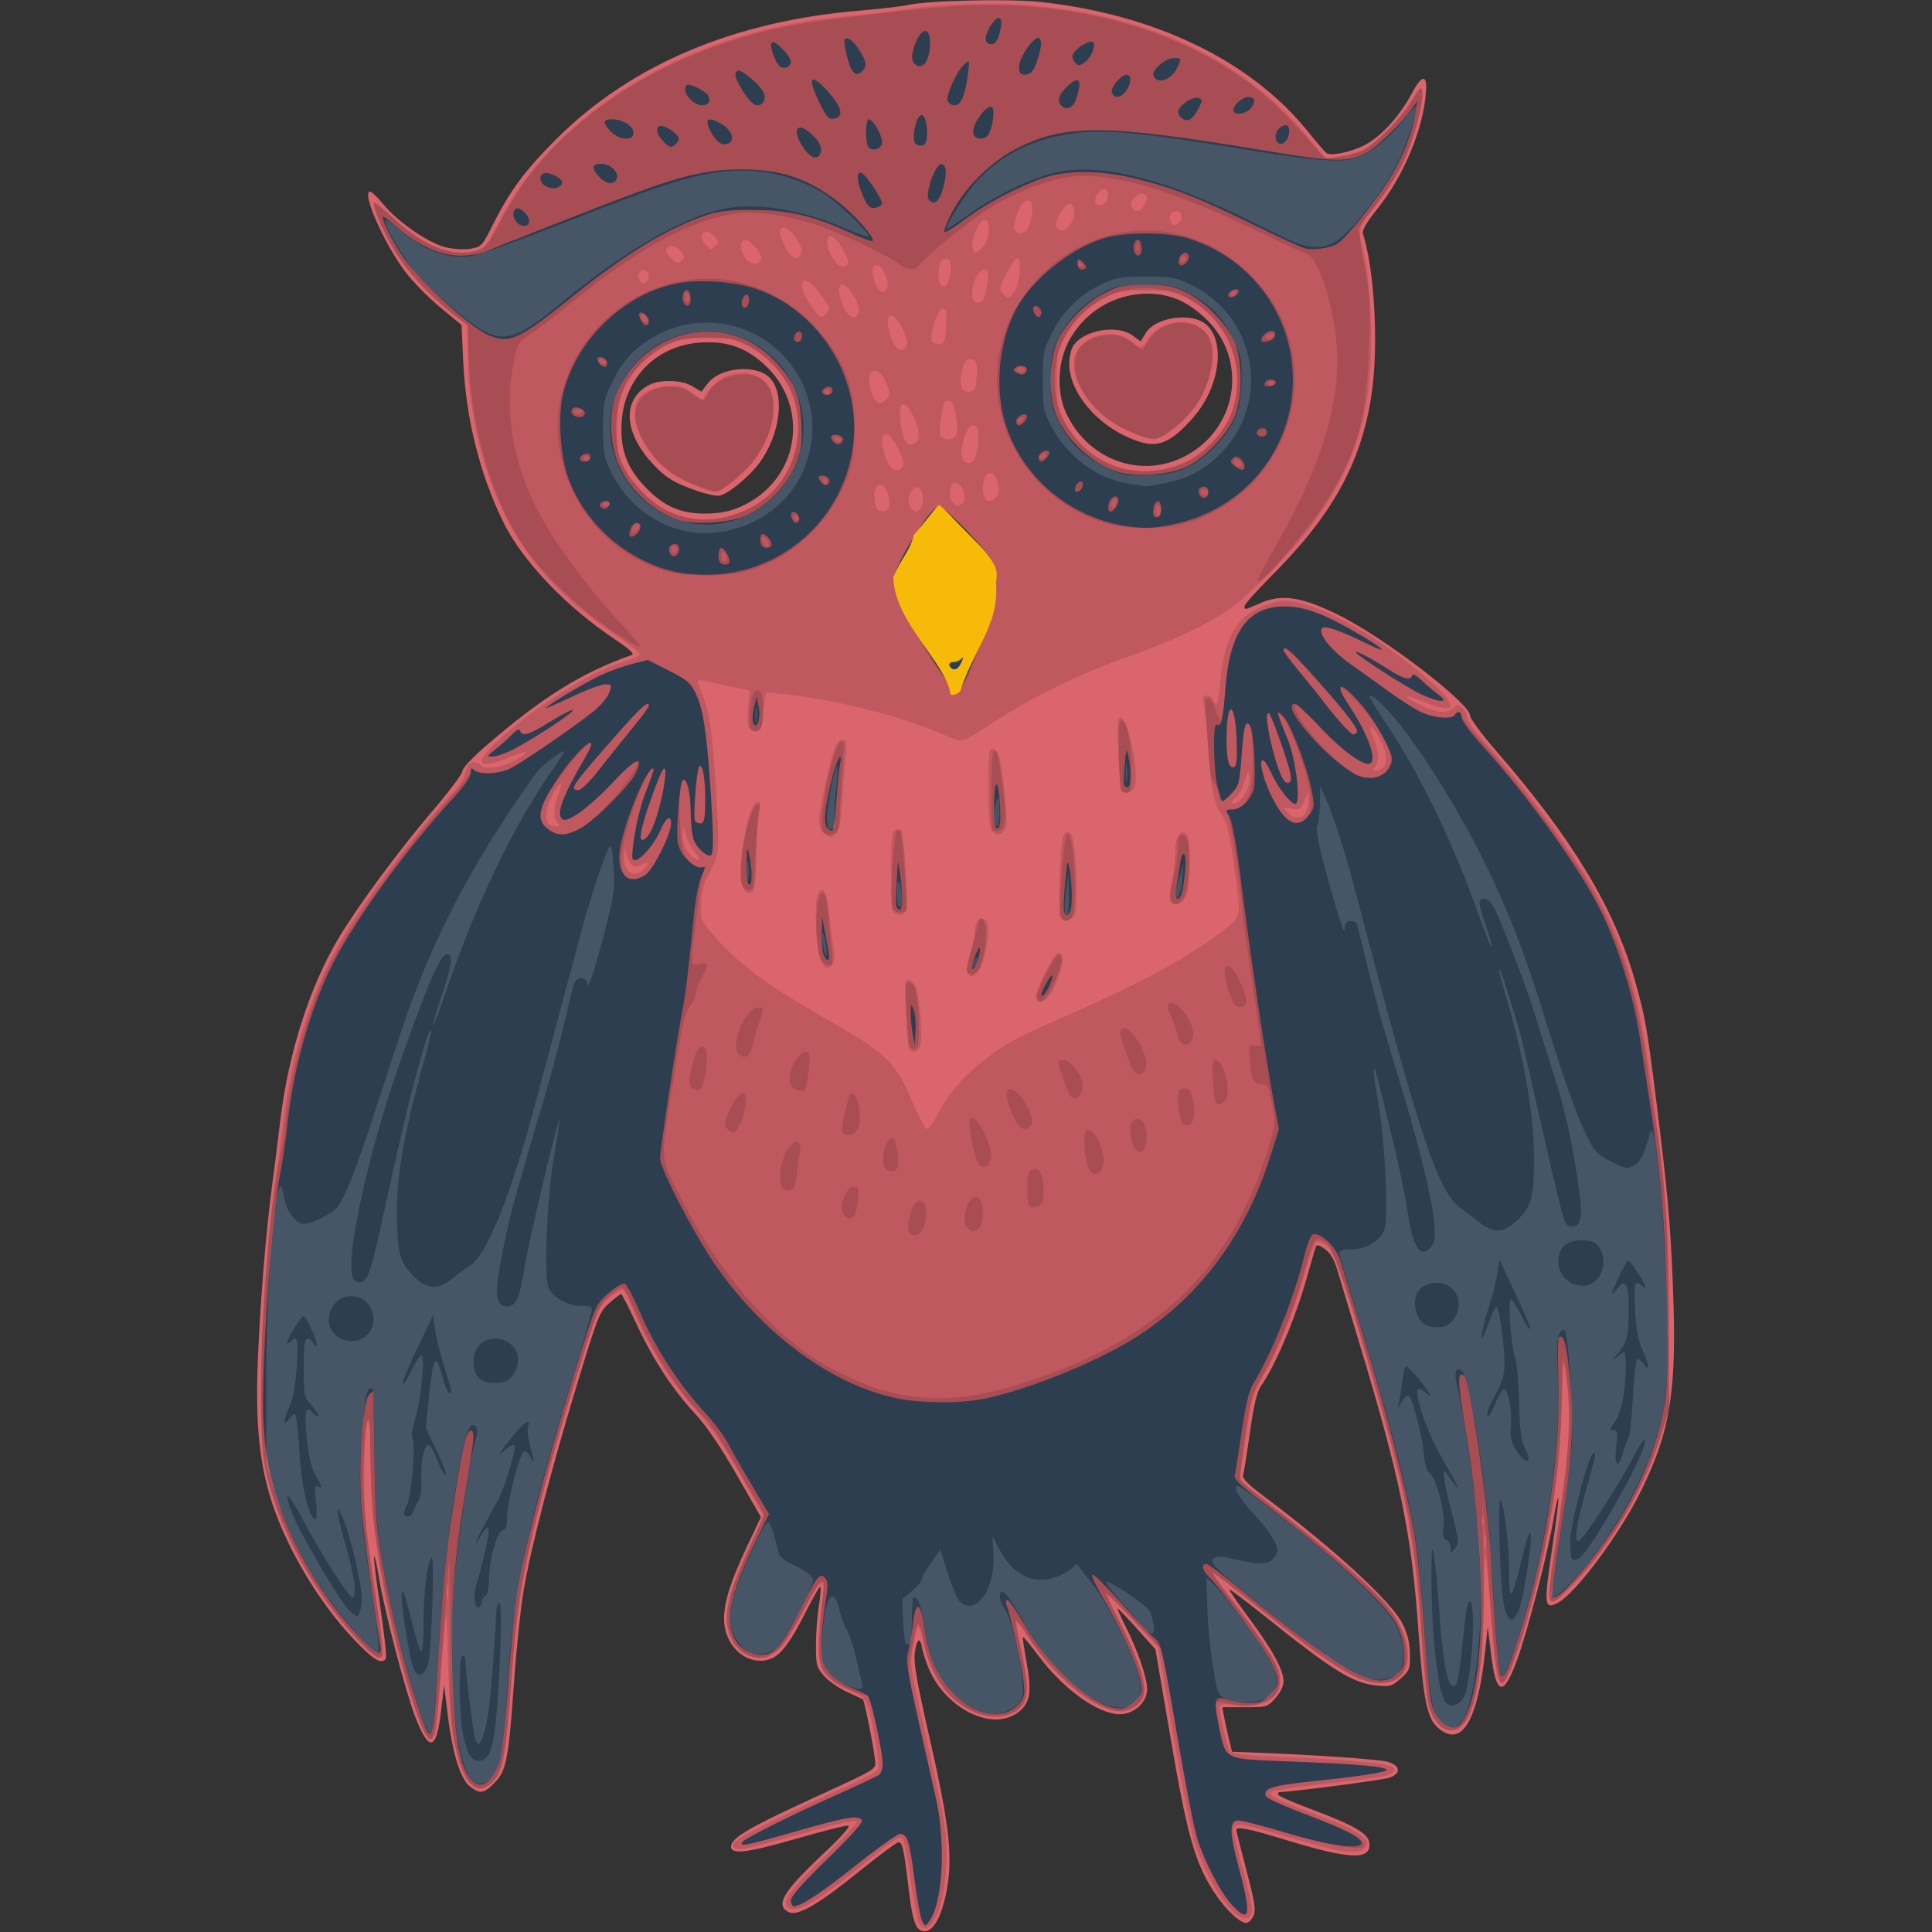
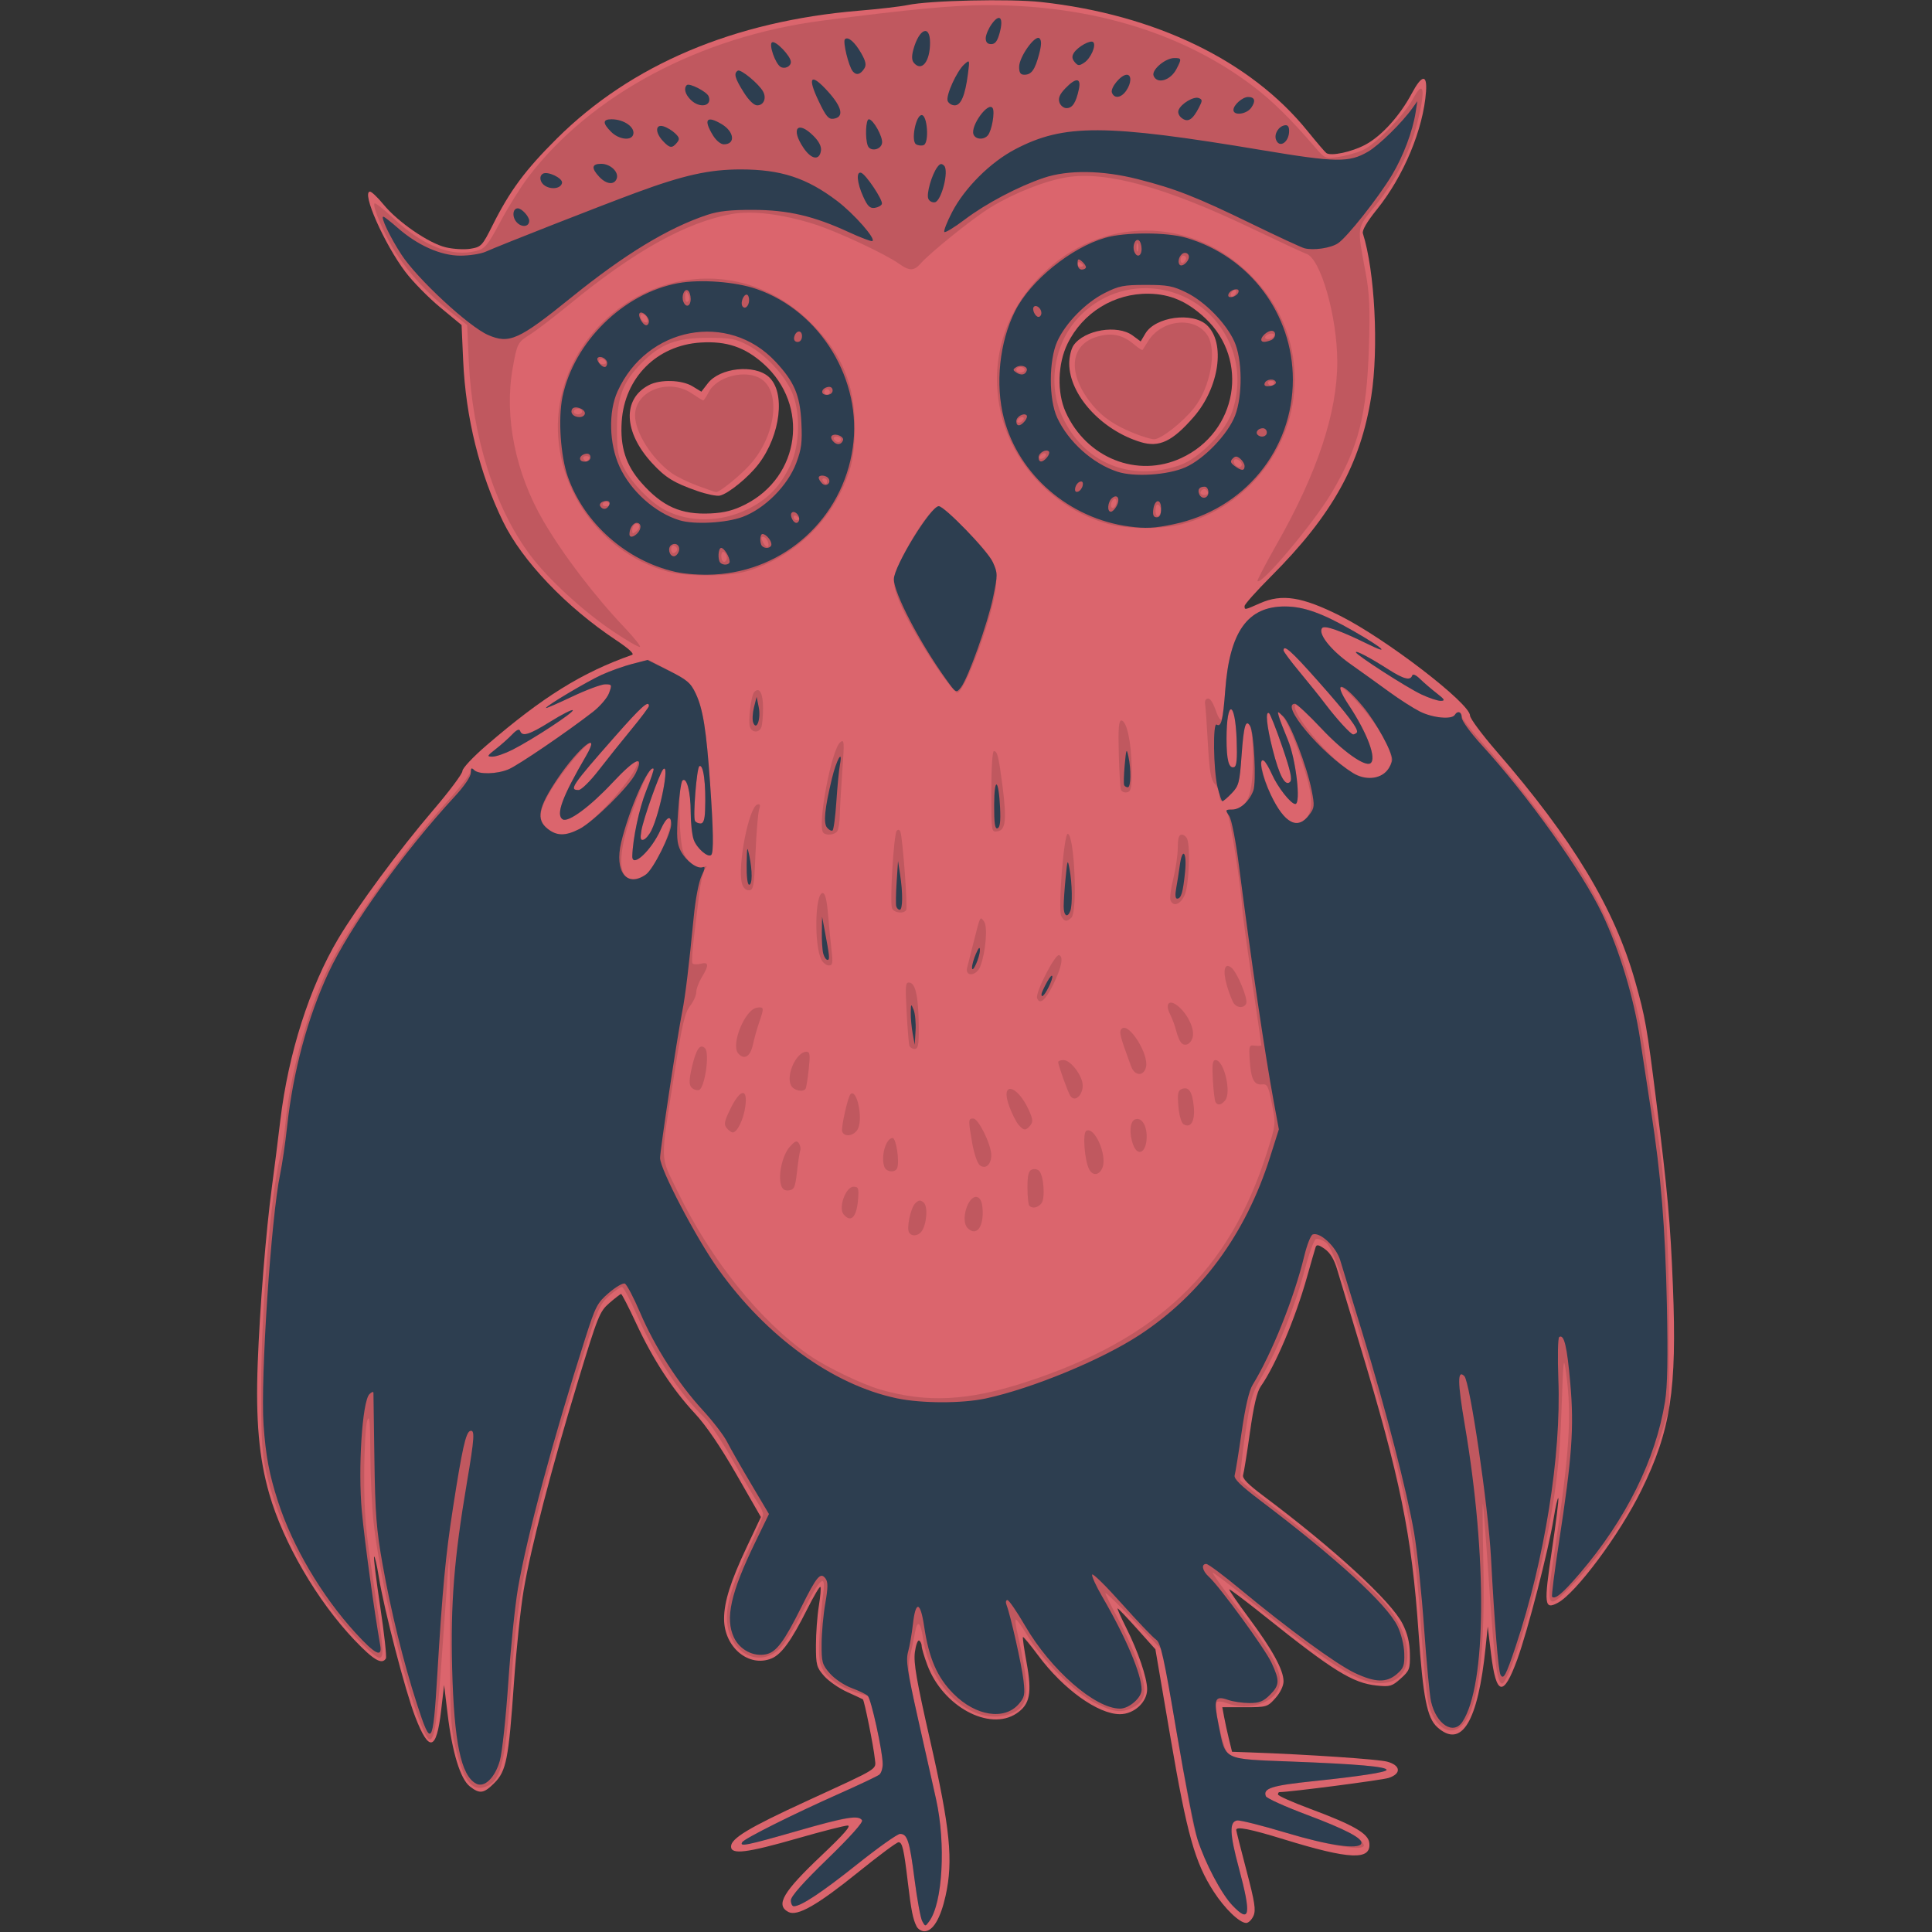
<svg xmlns="http://www.w3.org/2000/svg" xmlns:ns1="http://www.inkscape.org/namespaces/inkscape" xmlns:ns2="http://sodipodi.sourceforge.net/DTD/sodipodi-0.dtd" id="svg8" version="1.1" viewBox="0 0 100 100" height="100mm" width="100mm" ns1:version="0.92.4 (5da689c313, 2019-01-14)" ns2:docname="2.svg">
  <rect x="0" y="0" width="100" height="100" fill="#333333" stroke="none" />
  <defs id="defs2" />
  <ns2:namedview id="base" pagecolor="#ffffff" bordercolor="#666666" borderopacity="1.0" ns1:pageopacity="0.0" ns1:pageshadow="2" ns1:zoom="1.4" ns1:cx="-236.16189" ns1:cy="284.69048" ns1:document-units="mm" ns1:current-layer="g831" showgrid="false" ns1:window-width="1920" ns1:window-height="1027" ns1:window-x="1912" ns1:window-y="-8" ns1:window-maximized="1" />
  <g ns1:label="Layer 1" ns1:groupmode="layer" id="layer1" transform="translate(0,-197)">
    <g id="g831" style="display:inline" transform="matrix(0.17,0,0,0.17,6.373,223.125)">
      <path style="display:inline;fill:#db656d;fill-opacity:1;stroke-width:0.847" d="m 241.592,432.863 c -1.119,-2.183 -1.652,-4.857 -2.661,-13.348 -1.224,-10.3 -1.686,-12.29 -2.85,-12.281 -0.546,0.004 -5.95,4.012 -12.009,8.907 -12.715,10.272 -18.826,13.763 -21.543,12.309 -3.968,-2.124 -1.617,-6.1 10.233,-17.309 6.645,-6.285 9.012,-8.999 7.848,-8.999 -0.916,0 -7.758,1.749 -15.204,3.886 -15.59,4.475 -20.319,5.058 -20.319,2.502 0,-2.463 5.484,-5.764 22.8,-13.728 22.956,-10.557 21.318,-9.542 20.982,-13.004 -0.351,-3.621 -3.202,-17.794 -3.637,-18.079 -0.172,-0.113 -2.346,-1.128 -4.83,-2.255 -2.484,-1.127 -5.63,-3.318 -6.992,-4.869 -2.28,-2.597 -2.475,-3.336 -2.469,-9.358 0.003,-3.596 0.401,-8.97 0.883,-11.941 0.482,-2.971 0.694,-5.585 0.471,-5.808 -0.223,-0.223 -2.005,2.78 -3.96,6.674 -4.863,9.686 -7.869,13.85 -10.904,15.107 -6.921,2.867 -14.463,-3.42 -14.463,-12.056 0,-5.175 1.976,-11.419 6.949,-21.959 l 4.264,-9.037 -7.462,-12.998 c -4.889,-8.516 -9.263,-14.929 -12.684,-18.601 -6.794,-7.289 -12.725,-16.405 -17.863,-27.451 -2.275,-4.892 -4.328,-8.881 -4.561,-8.864 -0.233,0.017 -1.836,1.257 -3.561,2.754 -2.97,2.577 -3.483,3.857 -9.587,23.909 -8.034,26.391 -14.264,50.343 -16.489,63.395 -0.938,5.502 -2.281,18.278 -2.983,28.391 -1.608,23.146 -2.324,26.806 -5.952,30.435 -3.248,3.248 -4.463,3.415 -7.492,1.033 -2.875,-2.262 -5.337,-10.287 -6.747,-21.996 l -1.07,-8.881 -0.923,7.906 c -1.424,12.195 -3.666,12.709 -7.872,1.802 -3.032,-7.862 -9.489,-32.666 -11.081,-42.569 -0.583,-3.624 -1.229,-6.42 -1.437,-6.212 -0.207,0.207 0.632,7.081 1.865,15.275 1.233,8.194 2.006,15.28 1.718,15.747 -1.216,1.967 -3.745,0.481 -9.552,-5.612 -11.321,-11.878 -21.679,-29.645 -25.952,-44.517 -3.134,-10.906 -4.163,-22.528 -3.518,-39.703 0.641,-17.062 2.511,-40.309 4.329,-53.815 0.69,-5.127 1.84,-14.229 2.555,-20.227 2.416,-20.265 8.917,-40.632 17.66,-55.329 5.842,-9.82 18.584,-27.072 28.874,-39.091 4.9,-5.724 8.91,-11.087 8.91,-11.918 0,-0.847 3.219,-4.282 7.322,-7.813 17.209,-14.813 29.048,-22.173 44.327,-27.555 0.779,-0.275 -0.998,-1.909 -4.892,-4.499 C 134.876,31.113 121.521,17.108 115.692,5.17 108.519,-9.524 104.318,-26.471 103.534,-43.875 l -0.488,-10.836 -6.509,-5.385 c -3.58,-2.962 -8.343,-7.81 -10.585,-10.774 -6.481,-8.569 -13.482,-24.458 -10.777,-24.458 0.493,0 2.346,1.769 4.117,3.931 4.359,5.319 13.743,11.775 18.922,13.018 2.328,0.559 5.705,0.751 7.592,0.432 3.233,-0.546 3.558,-0.894 6.706,-7.184 5.256,-10.502 9.897,-16.763 19.521,-26.338 22.641,-22.526 53.972,-35.786 92.038,-38.953 6.059,-0.504 12.733,-1.28 14.831,-1.725 6.609,-1.401 31.121,-1.952 40.576,-0.912 34.818,3.829 63.829,17.874 81.133,39.277 2.742,3.392 5.321,6.41 5.731,6.707 1.407,1.02 7.736,-0.33 11.858,-2.53 4.934,-2.634 10.507,-8.779 14.137,-15.589 3.079,-5.777 4.743,-5.99 4.352,-0.556 -0.821,11.411 -6.793,25.725 -14.959,35.852 -3.048,3.78 -4.557,6.364 -4.261,7.297 3.645,11.483 4.85,34.947 2.549,49.62 -3.225,20.564 -11.877,36.12 -30.432,54.712 -4.477,4.486 -8.14,8.586 -8.14,9.11 0,1.244 -0.038,1.251 4.7,-0.845 6.676,-2.953 12.768,-1.999 24.382,3.818 13.901,6.963 39.564,26.675 39.564,30.389 0,0.871 3.633,5.767 8.073,10.882 23.186,26.707 35.928,47.855 42.208,70.051 3.061,10.818 3.589,13.81 6.401,36.246 3.443,27.471 4.322,37.235 5.087,56.491 1.254,31.567 -0.668,44.011 -9.61,62.21 -6.573,13.379 -19.855,31.261 -25.438,34.249 -4.119,2.204 -4.29,0.654 -1.784,-16.125 1.264,-8.462 2.135,-15.549 1.937,-15.748 -0.199,-0.199 -0.839,2.604 -1.423,6.228 -1.541,9.57 -7.895,34.198 -11.065,42.886 -4.232,11.599 -6.437,11.129 -7.99,-1.704 l -1.007,-8.32 -0.648,6.356 c -2.314,22.693 -7.316,30.95 -14.714,24.289 -3.111,-2.801 -4.336,-8.994 -5.706,-28.857 -2.049,-29.686 -5.581,-46.983 -17.889,-87.596 -3.072,-10.138 -6.177,-20.449 -6.9,-22.915 -0.892,-3.043 -2.09,-5.035 -3.732,-6.204 -1.844,-1.313 -2.51,-1.456 -2.804,-0.603 -0.212,0.616 -1.403,4.743 -2.647,9.171 -3.514,12.514 -9.629,26.966 -14.074,33.262 -1.145,1.622 -2.14,5.853 -3.281,13.945 -0.9,6.389 -1.837,12.248 -2.082,13.02 -0.319,1.006 1.418,2.799 6.142,6.338 21.62,16.193 38.906,32.073 42.396,38.946 1.515,2.984 2.178,5.699 2.24,9.176 0.082,4.597 -0.111,5.118 -2.797,7.52 -2.639,2.361 -3.262,2.543 -7.307,2.125 -7.311,-0.755 -13.239,-4.429 -34.164,-21.177 -5.751,-4.603 -10.578,-8.245 -10.727,-8.092 -0.148,0.153 2.558,4.091 6.015,8.752 7.143,9.633 10.508,15.789 10.508,19.221 0,1.414 -0.994,3.474 -2.475,5.13 -2.408,2.693 -2.661,2.768 -9.321,2.768 h -6.846 l 0.549,2.966 c 0.302,1.631 0.969,4.682 1.482,6.78 l 0.933,3.814 5.509,0.196 c 17.642,0.627 39.045,2.076 41.765,2.827 4.115,1.136 4.318,3.669 0.397,4.947 -2.036,0.664 -30.182,4.318 -33.261,4.318 -0.234,0 -0.426,0.323 -0.426,0.718 0,0.395 4.29,2.315 9.534,4.266 13.479,5.016 17.943,7.574 18.276,10.475 0.619,5.378 -5.9,5.111 -25.935,-1.06 -10.352,-3.188 -14.588,-4.027 -14.588,-2.886 0,0.273 1.397,5.801 3.103,12.286 2.573,9.774 2.938,12.153 2.137,13.911 -0.532,1.167 -1.517,2.121 -2.191,2.121 -2.035,0 -6.546,-4.345 -9.902,-9.538 -5.721,-8.851 -8.118,-17.38 -13.131,-46.719 l -4.624,-27.064 -5.569,-6.222 c -3.063,-3.422 -5.73,-6.222 -5.927,-6.222 -0.197,0 0.959,2.616 2.57,5.814 3.654,7.257 6.415,15.348 6.415,18.801 0,3.939 -3.984,7.589 -8.283,7.589 -6.667,0 -17.236,-7.588 -24.872,-17.856 -2.414,-3.246 -4.51,-5.78 -4.658,-5.632 -0.148,0.148 0.347,3.629 1.101,7.735 1.714,9.335 1.042,12.774 -3.033,15.512 -8.278,5.563 -22.466,-2.116 -27.178,-14.71 -0.948,-2.533 -1.723,-5.141 -1.723,-5.795 0,-0.654 -0.346,-1.403 -0.768,-1.664 -0.422,-0.261 -1.011,1.337 -1.309,3.552 -0.432,3.215 0.508,8.637 4.666,26.908 6.092,26.769 7.064,36.572 4.683,47.273 -1.531,6.882 -3.866,10.78 -6.457,10.78 -0.882,0 -1.946,-0.667 -2.364,-1.483 z M 189.39,-0.058 c 16.798,-8.499 19.655,-30.222 5.631,-42.819 -5.697,-5.117 -11.304,-7.014 -19.228,-6.505 -13.308,0.854 -23.122,10.699 -23.995,24.072 -0.505,7.727 1.259,13.243 5.934,18.553 6.443,7.319 12.145,9.85 21.184,9.401 4.178,-0.208 6.965,-0.926 10.474,-2.702 z M 174.918,-4.151 c -7.231,-2.518 -9.772,-4.078 -13.857,-8.509 -8.718,-9.458 -9.118,-19.558 -0.942,-23.786 3.453,-1.785 9.995,-1.593 13.248,0.39 l 2.687,1.638 1.974,-2.559 c 3.677,-4.766 14.224,-5.866 18.566,-1.936 5.132,4.644 3.612,17.652 -3.095,26.485 -3.069,4.042 -9.164,9.024 -11.801,9.647 -0.932,0.22 -3.983,-0.397 -6.78,-1.37 z M 322.171,-14.214 c 17.085,-7.917 20.851,-29.902 7.294,-42.583 -5.458,-5.105 -10.641,-7.354 -17.179,-7.452 -10.522,-0.159 -20.104,5.737 -24.747,15.227 -3.011,6.155 -3.249,14.842 -0.569,20.795 6.316,14.03 21.835,20.208 35.201,14.015 z m -12.302,-4.844 c -11.966,-3.599 -21.812,-14.411 -21.812,-23.953 0,-1.999 0.595,-4.484 1.323,-5.523 3.319,-4.738 13.373,-6.406 17.998,-2.987 l 2.438,1.803 1.417,-2.399 c 3.026,-5.122 14.368,-6.672 18.744,-2.561 5.742,5.394 3.77,19.015 -4.053,27.995 -6.458,7.414 -10.452,9.31 -16.055,7.625 z" id="path845" ns1:connector-curvature="0" ns2:nodetypes="cscssssssscccscccccsscscsccsssccscssscsccssssssssccssccssscccssccsccscscssscssssssssccssccccsscscscccsccccsccscsccccscssssccsccscsccscssccsccsccsssccsscsscscsscssccsssssssssscccscs" />
-       <path style="display:inline;fill:#000000;fill-opacity:0.125;stroke-width:0.847" d="m 242.301,431.819 c -0.494,-0.924 -1.62,-6.88 -2.502,-13.235 -0.882,-6.356 -1.999,-11.951 -2.482,-12.434 -0.98,-0.98 -2.24,-0.114 -15.962,10.969 -11.908,9.617 -18.138,12.557 -19.438,9.17 -0.758,-1.977 1.603,-4.92 12.269,-15.294 5.422,-5.273 9.571,-9.874 9.22,-10.225 -0.351,-0.351 -5.111,0.62 -10.58,2.156 -22.367,6.284 -25.757,7.046 -26.77,6.018 -0.73,-0.741 -0.551,-1.302 0.725,-2.27 2.498,-1.894 17.914,-9.532 30.509,-15.115 6.06,-2.686 11.526,-5.359 12.148,-5.94 0.942,-0.879 0.899,-2.313 -0.258,-8.581 -2.561,-13.874 -2.366,-13.496 -8.484,-16.416 -7.387,-3.526 -8.915,-5.845 -8.915,-13.536 0,-3.335 0.417,-8.751 0.927,-12.036 1.473,-9.495 -0.026,-9.016 -5.648,1.805 -6.962,13.4 -10.987,16.437 -17.393,13.124 -3.574,-1.848 -5.846,-5.969 -5.85,-10.61 -0.004,-5.346 1.932,-11.489 7.024,-22.279 l 4.342,-9.201 -1.585,-2.664 c -0.872,-1.465 -4.189,-7.24 -7.372,-12.834 -3.232,-5.68 -8.053,-12.663 -10.919,-15.818 -8.554,-9.416 -14.765,-19.087 -19.502,-30.37 -1.468,-3.496 -2.982,-6.689 -3.365,-7.095 -0.386,-0.409 -2.241,0.537 -4.157,2.119 -3.234,2.67 -3.736,3.719 -7.651,15.994 -9.499,29.783 -16.734,56.952 -19.545,73.396 -0.917,5.361 -2.241,18.022 -2.944,28.135 -1.55,22.31 -2.301,26.386 -5.485,29.795 -2.924,3.13 -4.584,3.235 -7.164,0.452 -3.994,-4.31 -6.242,-17.303 -6.619,-38.271 -0.127,-7.068 -0.376,-12.708 -0.553,-12.532 -0.177,0.176 -0.828,7.484 -1.447,16.241 -0.619,8.757 -1.349,17.161 -1.624,18.676 -1.255,6.929 -4.725,0.437 -10.081,-18.856 -6.59,-23.74 -9.805,-44.633 -9.887,-64.24 -0.059,-14.212 -1.111,-14.688 -2.076,-0.94 -0.686,9.78 0.304,21.08 3.888,44.346 1.555,10.094 2.231,16.759 1.75,17.24 -1.252,1.252 -4.497,-1.388 -10.46,-8.507 -12.991,-15.511 -21.157,-31.256 -24.932,-48.071 -2.856,-12.72 -1.501,-55.693 2.724,-86.443 0.705,-5.127 1.838,-13.886 2.52,-19.464 2.889,-23.647 9.906,-43.936 21.18,-61.235 8.462,-12.985 25.039,-34.217 31.238,-40.012 1.214,-1.135 2.599,-3.518 3.078,-5.297 0.621,-2.308 1.332,-3.233 2.483,-3.233 0.887,0 1.848,0.381 2.136,0.847 0.868,1.404 5.594,0.957 9.41,-0.89 6.217,-3.01 5.807,-4.193 -0.529,-1.53 -10.165,4.271 -11.293,1.908 -2.736,-5.731 11.821,-10.552 27.094,-20.047 37.354,-23.222 2.605,-0.806 4.859,-1.831 5.007,-2.277 0.149,-0.446 -2.886,-2.925 -6.744,-5.509 C 133.935,28.948 122.728,16.809 115.922,2.555 108.799,-12.362 105.01,-29.029 105.004,-45.468 l -0.003,-9.039 -3.602,-2.756 c -6.866,-5.253 -13.572,-12.247 -17.64,-18.398 -3.676,-5.558 -7.572,-14.003 -7.572,-16.412 0,-0.505 2.585,1.511 5.746,4.481 9.502,8.93 18.593,12.524 25.707,10.164 2.467,-0.818 3.436,-2.056 6.884,-8.791 5.208,-10.173 10.699,-17.361 20.079,-26.287 21.259,-20.231 51.889,-33.184 85.656,-36.225 5.36,-0.483 12.137,-1.26 15.06,-1.729 11.864,-1.9 28.188,-2.592 39.619,-1.679 36.876,2.945 65.259,16.062 84.934,39.251 l 6.401,7.545 3.902,-0.582 c 2.146,-0.32 5.146,-1.1 6.665,-1.733 4.011,-1.671 11.698,-9.271 15.303,-15.132 2.886,-4.69 3.141,-4.899 3.39,-2.777 0.404,3.442 -2.884,15.532 -5.896,21.681 -1.462,2.984 -5.124,8.658 -8.138,12.608 l -5.48,7.182 1.978,9.003 c 2.532,11.524 2.72,32.441 0.405,45.006 -3.833,20.806 -15.751,39.285 -38.208,59.239 -6.152,5.466 -19.04,11.872 -35.188,17.49 -13.781,4.794 -28.65,12.116 -40.514,19.952 -7.173,4.738 -9.101,5.655 -10.61,5.048 -1.014,-0.408 -4.323,-1.738 -7.353,-2.957 -12.642,-5.084 -30.739,-9.483 -45.499,-11.06 l -5.244,-0.56 -0.468,2.831 c -0.258,1.557 -0.567,4.166 -0.688,5.798 -0.17,2.289 -0.63,3.025 -2.017,3.223 -2.279,0.325 -2.89,-1.794 -2.265,-7.85 l 0.467,-4.529 -4.983,-0.992 c -2.741,-0.546 -6.197,-1.308 -7.68,-1.694 -1.483,-0.386 -2.864,-0.535 -3.067,-0.331 -0.204,0.204 0.542,2.627 1.656,5.385 2.097,5.192 3.061,13.516 4.22,36.45 0.558,11.041 0.46,11.561 -3.551,18.802 -0.693,1.252 -1.347,4.532 -1.453,7.289 -0.191,4.983 -0.164,5.045 4.626,10.504 6.915,7.881 15.283,14.127 31.044,23.172 21.582,12.385 23.186,13.895 28.93,27.223 1.761,4.086 3.616,7.567 4.122,7.736 0.507,0.169 2.043,-1.911 3.415,-4.623 3.055,-6.039 8.08,-11.842 14.414,-16.648 6.693,-5.078 9.384,-6.525 24.064,-12.94 23.929,-10.457 39.471,-18.981 49.579,-27.192 4.278,-3.475 4.272,-3.416 1.92,-19.972 -1.247,-8.778 -2.104,-12.258 -3.475,-14.113 -2.379,-3.218 -3.331,-7.701 -4.157,-19.576 -0.373,-5.36 -0.957,-11.367 -1.299,-13.348 -0.524,-3.04 -0.402,-3.602 0.785,-3.602 0.773,0 1.626,0.572 1.894,1.271 1.049,2.733 1.779,0.994 2.225,-5.297 0.541,-7.629 2.453,-13.865 5.485,-17.888 2.582,-3.426 9.611,-6.881 14.022,-6.892 9.662,-0.025 29.07,10.713 44.773,24.772 8.72,7.807 7.618,10.115 -2.761,5.786 -6.248,-2.606 -5.817,-1.262 0.548,1.712 4.152,1.94 7.032,2.039 8.943,0.31 1.309,-1.185 1.582,-1.179 2.821,0.061 0.755,0.755 1.372,2.1 1.372,2.989 0,0.89 2.281,4.134 5.068,7.21 14.276,15.753 30.26,37.991 36.513,50.799 7.855,16.088 11.333,29.578 15.187,58.9 3.968,30.185 4.569,38.835 4.622,66.527 l 0.052,27.119 -2.383,7.627 c -5.127,16.411 -14.986,33.226 -26.584,45.34 -8.572,8.954 -8.74,8.56 -5.485,-12.857 3.823,-25.157 4.593,-35.111 3.56,-46.013 -0.479,-5.056 -1.066,-9.387 -1.304,-9.625 -0.238,-0.238 -0.433,4.877 -0.433,11.367 0,23.31 -5.821,56.142 -14.06,79.302 -4.615,12.974 -5.776,11.053 -7.544,-12.48 -0.729,-9.708 -1.506,-17.831 -1.725,-18.051 -0.22,-0.22 -0.399,5.299 -0.399,12.264 0,18.951 -2.204,33.632 -5.77,38.431 -3.58,4.818 -9.193,2.07 -11.08,-5.425 -0.516,-2.049 -1.52,-12.05 -2.232,-22.225 -1.952,-27.903 -4.175,-39.856 -13.511,-72.632 -9.488,-33.311 -12.933,-43.401 -15.359,-44.991 -1.184,-0.776 -2.552,-1.278 -3.041,-1.115 -0.488,0.163 -2.196,4.846 -3.794,10.408 -3.307,11.506 -8.033,23.044 -12.695,30.995 -2.792,4.762 -3.381,6.769 -4.706,16.037 -0.833,5.826 -1.738,11.623 -2.011,12.88 -0.44,2.028 0.101,2.746 4.793,6.356 26.943,20.73 40.242,32.808 43.519,39.521 6.311,12.927 1.127,21.02 -11.013,17.193 -5.282,-1.665 -15.436,-8.706 -32.738,-22.703 -6.956,-5.627 -12.801,-10.077 -12.99,-9.888 -0.188,0.188 2.188,3.557 5.281,7.486 8.147,10.35 14.518,20.146 15.092,23.207 1.276,6.804 -3.347,10.35 -12.494,9.583 -5.043,-0.423 -5.763,-0.304 -5.752,0.951 0.021,2.44 2.538,12.287 3.408,13.336 0.542,0.653 6.262,1.195 16.711,1.582 15.927,0.59 29.385,1.737 31.957,2.724 1.995,0.765 1.154,2.241 -1.718,3.015 -1.368,0.368 -9.526,1.44 -18.129,2.382 -8.603,0.942 -15.96,2.032 -16.35,2.421 -1.147,1.147 0.881,2.22 12.178,6.441 15.444,5.77 19.223,8.499 15.521,11.206 -2.1,1.535 -6.442,0.888 -19.436,-2.898 -16.281,-4.743 -17.967,-5.132 -19.129,-4.414 -1.205,0.744 -1.247,0.507 3.071,17.076 1.937,7.432 2.168,9.296 1.286,10.359 -3.207,3.864 -12.102,-7.823 -16.985,-22.318 -0.98,-2.909 -3.869,-17.505 -6.42,-32.435 l -4.639,-27.146 -7.276,-7.745 c -4.002,-4.26 -7.619,-7.872 -8.038,-8.026 -0.419,-0.155 1.335,3.809 3.898,8.808 4.88,9.518 7.196,15.973 7.196,20.056 0,3.486 -3.386,6.588 -7.193,6.588 -7.193,0 -19.744,-9.989 -27.638,-21.995 -2.284,-3.474 -4.153,-5.725 -4.153,-5.002 0,0.723 0.757,4.901 1.682,9.283 0.925,4.382 1.688,9.036 1.695,10.34 0.046,8.156 -8.419,11.458 -17.619,6.873 -6.922,-3.449 -11.789,-10.49 -13.892,-20.095 -0.53,-2.423 -1.241,-4.727 -1.58,-5.12 -0.339,-0.393 -1.088,2.086 -1.666,5.509 -1.046,6.197 -1.03,6.315 3.749,27.411 2.64,11.653 5.168,23.475 5.617,26.272 1.66,10.323 0.511,23.213 -2.615,29.34 -1.845,3.616 -3.642,4.191 -5.024,1.608 z M 98.819,329.047 c -0.202,-1.049 -0.367,-0.191 -0.367,1.907 0,2.098 0.165,2.956 0.367,1.907 0.202,-1.049 0.202,-2.765 0,-3.814 z M 414.93,313.792 c -0.202,-1.049 -0.367,-0.191 -0.367,1.907 0,2.098 0.165,2.956 0.367,1.907 0.202,-1.049 0.202,-2.765 0,-3.814 z m -0.858,-5.492 c -0.215,-0.825 -0.405,-0.355 -0.422,1.043 -0.017,1.398 0.159,2.073 0.391,1.499 0.232,-0.574 0.246,-1.718 0.031,-2.542 z M 158.816,110.609 c 1.65,-1.823 1.204,-2.172 -1.161,-0.907 -1.953,1.045 -3.408,0.039 -4.311,-2.979 l -0.739,-2.47 -0.073,3.009 c -0.119,4.908 3.248,6.702 6.283,3.348 z m 16.526,-2.957 c 0,-0.228 -0.667,-1.184 -1.483,-2.125 -0.816,-0.941 -1.931,-3.138 -2.477,-4.883 l -0.994,-3.172 -0.065,3.064 c -0.04,1.896 0.604,3.915 1.691,5.297 1.562,1.986 3.328,2.951 3.328,1.819 z M 132.289,96.88 c -1.39,-1.39 -1.277,-5.196 0.265,-8.886 1.667,-3.99 1.069,-4.51 -1.089,-0.947 -3.484,5.753 -3.488,10.85 -0.008,10.85 1.438,0 1.622,-0.226 0.831,-1.017 z M 360.063,93.715 c 0.483,-0.902 0.862,-2.713 0.844,-4.026 l -0.033,-2.386 -1.241,2.86 c -1.129,2.6 -1.484,2.811 -3.917,2.324 -2.634,-0.527 -2.652,-0.509 -1.137,1.166 1.949,2.153 4.351,2.18 5.484,0.062 z m -18.389,-5.747 c 0.874,-1.496 1.452,-3.783 1.284,-5.082 -0.291,-2.26 -0.347,-2.219 -1.295,0.935 -0.545,1.814 -1.865,4.239 -2.934,5.388 -1.79,1.927 -1.813,2.067 -0.293,1.784 0.907,-0.168 2.364,-1.53 3.237,-3.026 z m 42.151,-8.294 c 1.34,-1.614 0.578,-5.64 -1.795,-9.479 -2.27,-3.673 -2.947,-3.109 -1.222,1.019 1.578,3.777 1.701,7.32 0.304,8.717 -0.791,0.791 -0.72,1.017 0.32,1.017 0.735,0 1.812,-0.573 2.394,-1.273 z M 190.145,1.36 c 20.617,-10.15 20.484,-39.654 -0.225,-49.823 -4.212,-2.068 -5.813,-2.372 -12.46,-2.365 -6.665,0.007 -8.185,0.301 -12.048,2.33 -9.448,4.964 -14.685,13.015 -15.293,23.51 -0.515,8.898 1.789,14.839 8.268,21.318 8.697,8.697 20.509,10.568 31.758,5.03 z m -14.003,-6.391 c -9.022,-3.324 -14.665,-7.976 -18.262,-15.057 -2.142,-4.217 -2.615,-9.005 -1.158,-11.728 1.581,-2.954 6.65,-4.718 12.41,-4.318 1.013,0.07 3.081,1.17 4.595,2.445 1.888,1.589 2.866,1.978 3.112,1.24 0.859,-2.577 4.814,-6.145 7.805,-7.041 7.014,-2.101 12.59,1.227 13.35,7.968 0.912,8.089 -4.046,18.148 -11.949,24.245 -4.896,3.777 -5.421,3.896 -9.902,2.245 z m 57.115,3.877 c -0.251,-5.267 -4.525,-6.986 -4.525,-1.82 0,3.739 0.86,5.223 2.862,4.937 1.461,-0.208 1.773,-0.794 1.662,-3.117 z m 9.774,1.792 c 1.187,-2.218 0.19,-6.275 -1.464,-5.957 -1.992,0.384 -3.233,4.472 -1.86,6.127 1.425,1.717 2.338,1.67 3.323,-0.17 z m 12.784,-1.43 c 1.279,-1.541 -0.589,-5.976 -2.517,-5.976 -1.597,0 -2.17,4.325 -0.794,5.984 1.278,1.539 2.029,1.538 3.311,-0.008 z M 265.993,-2.495 c 1.301,-1.568 0.344,-6.323 -1.408,-6.995 -1.645,-0.631 -2.771,1.183 -2.788,4.489 -0.019,3.848 2.054,5.087 4.196,2.507 z m 56.91,-10.35 c 21.445,-9.475 21.782,-39.13 0.574,-50.454 -3.098,-1.654 -4.902,-1.944 -12.115,-1.944 -7.213,0 -9.017,0.289 -12.115,1.944 -5.316,2.838 -9.687,7.102 -12.515,12.206 -2.289,4.132 -2.49,5.178 -2.49,12.969 0,7.213 0.289,9.017 1.944,12.115 7.507,14.059 22.513,19.439 36.716,13.164 z m -17.497,-9.924 c -12.525,-6.077 -19.793,-19.314 -13.995,-25.487 4.005,-4.264 12.066,-4.919 15.953,-1.298 2.402,2.238 2.94,2.139 4.713,-0.862 3.182,-5.386 11.819,-6.904 16.564,-2.911 3.175,2.672 3.956,6.305 2.678,12.461 -1.305,6.286 -5.48,12.934 -10.879,17.321 -5.483,4.456 -7.259,4.548 -15.035,0.775 z m -67.859,10.832 c 0.649,-1.69 -3.588,-9.66 -5.135,-9.66 -1.798,0 -1.72,3.702 0.175,8.263 1.239,2.981 4.049,3.773 4.96,1.397 z m 22.729,-6.042 c 0.423,-4.761 0.067,-6.161 -1.569,-6.161 -2.219,0 -4.543,8.559 -2.871,10.574 1.879,2.264 4.037,0.12 4.44,-4.413 z m -19.324,-0.743 c 1.757,-0.674 1.701,-3.734 -0.143,-7.72 -1.64,-3.546 -2.702,-4.61 -3.877,-3.885 -0.993,0.614 0.02,9.519 1.252,11.004 1.069,1.289 1.009,1.275 2.767,0.601 z m 12.706,-2.56 c 0.847,-2.206 -0.458,-9.733 -1.774,-10.239 -0.654,-0.251 -1.361,-0.285 -1.57,-0.075 -0.774,0.774 -2.025,9.177 -1.55,10.414 0.656,1.71 4.229,1.637 4.895,-0.1 z m -21.22,-10.921 c 0.985,-0.985 1.09,-1.823 0.45,-3.602 -1.334,-3.713 -3.067,-5.558 -4.648,-4.952 -2.429,0.932 -0.41,9.837 2.231,9.837 0.376,0 1.261,-0.578 1.967,-1.283 z m 27.485,-6.989 c 0.201,-3.488 -0.042,-4.573 -1.116,-4.986 -1.869,-0.717 -2.921,0.536 -3.513,4.184 -0.669,4.125 0.106,5.867 2.462,5.532 1.666,-0.237 1.943,-0.841 2.167,-4.73 z m -21.228,-9.957 c 0.285,-2.235 -3.324,-8.466 -4.904,-8.466 -1.509,0 -1.282,3.61 0.493,7.859 1.328,3.178 4.035,3.551 4.411,0.607 z m 11.902,-5.288 c 0.203,-4.269 0.004,-5.297 -1.027,-5.297 -1.471,0 -4.1,7.78 -3.318,9.819 0.279,0.727 1.277,1.176 2.293,1.031 1.582,-0.226 1.829,-0.896 2.051,-5.553 z m -36.301,-3.988 c 1.131,-1.362 0.881,-1.968 -2.725,-6.605 -2.551,-3.28 -4.871,-4.168 -4.871,-1.865 0,2.562 4.386,9.704 5.96,9.704 0.337,0 1.073,-0.555 1.637,-1.234 z m 9.692,-0.123 c 0.286,-0.746 -0.305,-2.826 -1.315,-4.622 -3.478,-6.188 -6.218,-4.583 -3.651,2.138 1.515,3.967 3.932,5.176 4.966,2.484 z m 38.979,-7.782 c 0.417,-2.453 0.494,-4.723 0.171,-5.046 -1.118,-1.118 -3.475,1.229 -4.234,4.216 -0.928,3.655 -0.178,5.954 1.819,5.573 1.066,-0.203 1.7,-1.543 2.244,-4.743 z m 8.535,1.251 c 1.479,-2.257 2.135,-9.745 0.877,-10.015 -0.466,-0.1 -1.975,1.941 -3.353,4.537 -2.129,4.011 -2.336,4.923 -1.379,6.076 1.524,1.837 2.343,1.71 3.855,-0.598 z m -38.831,-1.027 c 0.628,-1.636 -1.182,-6.078 -2.716,-6.667 -1.816,-0.697 -2.227,0.826 -1.226,4.544 0.935,3.474 2.998,4.584 3.942,2.123 z m 18.475,-1.468 c 1.227,-4.016 1.208,-6.664 -0.054,-7.147 -0.738,-0.283 -1.679,0.017 -2.091,0.668 -0.881,1.391 -1.024,6.159 -0.21,6.974 0.893,0.893 2.001,0.661 2.354,-0.494 z m -91.342,-1.116 c 0.706,-1.841 -1.087,-3.572 -2.37,-2.288 -1.085,1.085 -0.413,3.616 0.96,3.616 0.495,0 1.13,-0.598 1.41,-1.328 z m 60.895,-4.63 c 0.757,-1.225 -3.635,-8.449 -5.136,-8.449 -1.591,0 -1.582,2.804 0.018,5.898 1.587,3.07 4.042,4.293 5.118,2.552 z m -50.734,-3.699 c -1.285,-1.935 -4.021,-2.401 -4.562,-0.778 -0.184,0.554 0.477,1.818 1.469,2.811 1.453,1.453 2.046,1.604 3.041,0.778 1.065,-0.884 1.072,-1.275 0.052,-2.811 z m 24.333,2.441 c 0.632,-1.647 -3.912,-6.838 -5.258,-6.006 -1.373,0.848 -1.229,3.174 0.334,5.405 1.514,2.161 4.199,2.489 4.924,0.601 z m 12.233,-2.635 c 0.289,-2.017 -3.588,-7.1 -5.416,-7.1 -1.674,0 -1.49,2.033 0.544,6.02 1.886,3.697 4.416,4.258 4.872,1.08 z m 55.222,-1.327 c 2.235,-2.398 2.479,-8.586 0.323,-8.165 -1.67,0.326 -4.175,6.659 -3.417,8.636 0.691,1.801 1.025,1.75 3.094,-0.471 z m -81.902,-3.336 c -1.83,-1.83 -3.66,-1.571 -3.66,0.519 0,0.638 0.627,1.787 1.392,2.553 1.267,1.267 1.512,1.272 2.727,0.057 1.215,-1.215 1.174,-1.496 -0.459,-3.13 z m 95.354,-1.843 c 0.503,-0.606 1.163,-2.655 1.466,-4.555 0.601,-3.76 -0.538,-5.375 -2.59,-3.671 -1.55,1.286 -3.261,6.506 -2.653,8.091 0.588,1.533 2.558,1.603 3.777,0.135 z m 13.323,-1.816 c 1.589,-2.425 1.338,-5.981 -0.422,-5.981 -1.585,0 -4.601,5.157 -3.973,6.793 0.731,1.905 2.875,1.509 4.395,-0.812 z m 33.194,-0.576 c 1.165,-1.165 0.47,-3.287 -1.076,-3.287 -1.489,0 -2.346,1.468 -1.756,3.007 0.566,1.474 1.541,1.571 2.832,0.28 z m -10.6,-5.466 c 0.804,-1.765 0.76,-2.324 -0.23,-2.938 -1.606,-0.997 -4.623,1.917 -3.91,3.776 0.787,2.052 3.03,1.598 4.14,-0.838 z m -11.355,-2.277 c 0.189,-1.638 -0.115,-2.323 -1.03,-2.323 -1.535,0 -3.366,3.044 -2.589,4.302 1.021,1.652 3.346,0.38 3.618,-1.979 z M 239.294,165.643 c -0.306,-0.495 -0.768,-5.492 -1.026,-11.104 -0.441,-9.568 -0.373,-10.186 1.081,-9.906 0.879,0.169 1.845,1.4 2.231,2.841 1.073,4.012 1.836,14.466 1.231,16.876 -0.558,2.222 -2.5,2.936 -3.516,1.292 z m 38.593,-15.964 c 0,-1.618 4.254,-10.551 6.027,-12.657 0.665,-0.79 1.219,-0.862 1.842,-0.239 1.029,1.029 -0.301,6.23 -2.896,11.327 -1.769,3.475 -4.973,4.486 -4.973,1.569 z m -20.916,-7.381 c -0.288,-0.75 0.106,-3.357 0.874,-5.795 0.768,-2.438 1.403,-5.352 1.41,-6.476 0.018,-2.833 1.254,-4.509 2.868,-3.889 1.613,0.619 1.742,3.742 0.414,10.066 -1.29,6.145 -4.287,9.426 -5.566,6.094 z m -44.807,-4.118 c -1.239,-2.964 -1.745,-16.763 -0.714,-19.45 1.164,-3.032 2.759,-1.29 3.233,3.532 0.264,2.68 0.87,7.495 1.348,10.7 0.634,4.256 0.608,6.141 -0.099,6.992 -1.519,1.83 -2.445,1.394 -3.769,-1.774 z m 73,-12.854 c -0.539,-1.403 0.131,-20.318 0.843,-23.827 0.541,-2.665 2.672,-2.383 3.205,0.424 1.059,5.583 1.467,20.252 0.625,22.458 -0.995,2.606 -3.816,3.176 -4.672,0.945 z m -50.287,-0.87 c -0.779,-0.314 -1.059,-3.669 -1.059,-12.672 0,-10.254 0.213,-12.326 1.308,-12.746 0.719,-0.276 1.554,-0.255 1.856,0.046 0.302,0.302 0.893,5.929 1.315,12.506 0.623,9.724 0.554,12.092 -0.373,12.679 -1.256,0.796 -1.5,0.811 -3.046,0.187 z m 83.961,-4.189 c -0.287,-0.748 -0.085,-3.256 0.45,-5.573 0.535,-2.317 0.972,-6.234 0.972,-8.705 0,-4.836 1.706,-7.571 3.564,-5.713 1.364,1.364 1.294,15.266 -0.093,18.615 -1.227,2.962 -3.987,3.739 -4.893,1.377 z M 188.89,116.952 c -2.575,-3.102 0.935,-25.49 4.159,-26.526 0.977,-0.314 1.054,0.556 0.447,5.029 -0.404,2.974 -0.745,8.84 -0.758,13.035 -0.029,9.265 -1.145,11.719 -3.848,8.462 z m 24.296,-17.215 c -1.873,-2.069 -1.785,-3.744 0.803,-15.298 2.47,-11.025 3.188,-12.814 5.145,-12.814 1.159,0 1.28,0.779 0.824,5.297 -0.294,2.913 -0.774,9.11 -1.066,13.772 -0.389,6.215 -0.886,8.757 -1.863,9.534 -1.759,1.398 -2.183,1.344 -3.844,-0.49 z m 51.311,-0.315 c -0.697,-0.697 -1.017,-4.854 -1.017,-13.198 0,-11.026 0.137,-12.155 1.446,-11.903 1.68,0.324 2.283,2.764 3.583,14.505 0.641,5.789 0.651,8.804 0.034,9.958 -1.007,1.882 -2.558,2.126 -4.046,0.638 z m 39.282,-12.755 c -0.18,-0.583 -0.53,-5.731 -0.779,-11.441 -0.376,-8.625 -0.248,-10.382 0.753,-10.382 2.205,0 5.507,15.935 4.299,20.748 -0.568,2.264 -3.666,3.043 -4.273,1.075 z" id="path843" ns1:connector-curvature="0" ns2:nodetypes="csssccccccscsssccccscccccccccsccscscscsssssscsscscssssccscccsssscscccscscscsscssssssccccsscccccsscsssccssscscscsccccsssccssssccsssscssscsscsssccsscssssscscccsccccscscscsscscssscssccscsscscccscccscccccccccccccccsccccccsssccccccccccsccccsscccsssccsssscsccccccsccscccccccscccsccssssccscssccscccssscscsccccccccccccccccscscccscscccssccccsscccccccsscccsccccccccccccccsccscccccsccscsscsccscsscsccccccscccscccsccccccsscscscsccssccssccccscccscccccccccscccccccsccccscscscsssscccscscccsscc" />
      <path style="display:inline;fill:#000000;fill-opacity:0.125;stroke-width:0.847" d="m 243.291,431.238 c -0.506,-0.945 -1.551,-6.639 -2.323,-12.653 -1.514,-11.8 -2.183,-13.902 -4.426,-13.899 -0.799,7.7e-4 -6.22,3.846 -12.047,8.546 -10.334,8.335 -17.992,13.463 -20.128,13.479 -0.583,0.004 -1.059,-0.804 -1.059,-1.797 0,-1.203 3.714,-5.403 11.14,-12.595 7.44,-7.206 10.921,-11.143 10.482,-11.854 -0.94,-1.521 -5.358,-0.73 -21.198,3.795 -7.458,2.131 -14.322,3.763 -15.255,3.628 -1.981,-0.288 12.976,-8.106 29.662,-15.504 6.06,-2.687 11.494,-5.26 12.077,-5.718 1.505,-1.183 1.284,-4.858 -0.896,-14.946 l -1.904,-8.812 -3.516,-1.038 c -5.106,-1.508 -9.419,-4.428 -10.971,-7.43 -1.087,-2.101 -1.257,-4.233 -0.857,-10.724 0.275,-4.456 0.759,-9.963 1.076,-12.238 0.885,-6.352 -0.942,-4.739 -6.162,5.441 -2.494,4.864 -5.6,9.909 -6.902,11.211 -6.633,6.633 -16.266,1.085 -16.266,-9.368 0,-4.649 2.097,-11.146 6.869,-21.281 2.282,-4.846 4.149,-9.364 4.149,-10.039 0,-0.675 -0.699,-2.24 -1.553,-3.477 -0.854,-1.237 -4.261,-7.017 -7.57,-12.843 -3.31,-5.826 -7.222,-11.738 -8.695,-13.136 -7.366,-6.994 -15.118,-18.816 -20.786,-31.696 -1.969,-4.474 -3.94,-8.135 -4.381,-8.135 -0.44,0 -2.187,1.217 -3.881,2.704 -2.773,2.435 -3.541,4.168 -7.695,17.373 -14.624,46.486 -19.923,69.644 -21.681,94.756 -2.092,29.888 -3.316,35.477 -8.172,37.323 -4.3,1.635 -6.914,-1.941 -9.49,-12.98 -1.172,-5.023 -1.429,-10.712 -1.433,-31.688 -0.003,-14.061 -0.085,-25.486 -0.183,-25.387 -0.098,0.098 -0.974,11.719 -1.945,25.824 -2.16,31.346 -2.987,34.484 -6.68,25.341 -5.137,-12.718 -12.614,-44.684 -14.462,-61.833 -0.488,-4.526 -0.92,-13.87 -0.96,-20.763 -0.057,-9.795 -0.265,-11.978 -0.952,-9.991 -0.484,1.398 -0.895,8.835 -0.913,16.526 -0.029,11.621 0.433,17.062 2.731,32.204 3.203,21.104 3.367,23.003 2.027,23.476 -1.266,0.447 -9.231,-7.625 -14.602,-14.797 C 53.978,323.452 46.441,307.648 43.455,294.088 42.259,288.659 41.975,283.51 42.03,268.24 c 0.086,-24.131 2.856,-57.748 5.724,-69.493 0.626,-2.564 1.385,-7.331 1.685,-10.594 1.319,-14.311 6.574,-33.514 12.711,-46.445 5.844,-12.314 23.435,-36.945 37.26,-52.172 3.54,-3.899 6.437,-7.694 6.437,-8.432 0,-1.045 0.226,-1.117 1.017,-0.326 1.395,1.395 6.889,1.278 10.484,-0.225 2.89,-1.207 17.782,-11.343 25.684,-17.48 2.155,-1.674 4.362,-4.248 4.904,-5.72 0.943,-2.562 0.893,-2.677 -1.173,-2.677 -1.187,0 -5.731,1.692 -10.096,3.76 -4.365,2.068 -7.937,3.621 -7.937,3.45 0,-0.628 12.436,-8.03 16.95,-10.089 2.564,-1.169 6.817,-2.686 9.453,-3.37 l 4.791,-1.244 6.346,3.325 c 5.411,2.835 6.603,3.873 8.095,7.047 2.18,4.637 3.189,10.977 4.332,27.205 1.012,14.373 1.123,21.088 0.362,21.849 -0.976,0.976 -4.434,-2.037 -5.348,-4.658 -0.501,-1.437 -0.911,-5.201 -0.911,-8.364 0,-6.145 -1.152,-10.534 -2.541,-9.676 -1.343,0.83 -1.06,18.62 0.35,21.994 1.318,3.154 4.126,5.116 6.19,4.324 1.047,-0.402 1.121,-0.263 0.354,0.662 -0.534,0.643 -1.338,4.18 -1.786,7.859 -0.448,3.679 -1.182,9.724 -1.631,13.435 -0.449,3.71 -0.629,7.049 -0.4,7.419 0.229,0.37 1.346,0.439 2.482,0.154 2.535,-0.636 2.629,0.396 0.375,4.094 -0.93,1.526 -1.693,3.581 -1.695,4.567 -0.002,0.986 -0.86,2.882 -1.907,4.213 -1.546,1.965 -2.419,5.693 -4.64,19.818 -4.509,28.67 -4.586,25.397 0.858,36.633 10.056,20.759 25.159,39.532 40.159,49.92 5.154,3.569 16.056,8.814 21.674,10.427 14.088,4.045 26.487,3.428 43.822,-2.177 40.401,-13.066 62.342,-33.905 73.821,-70.115 2.686,-8.472 2.694,-8.558 1.493,-14.686 -1.08,-5.511 -1.404,-6.143 -3.051,-5.966 -2.395,0.257 -3.352,-1.652 -3.714,-7.407 -0.277,-4.412 -0.193,-4.642 1.614,-4.39 1.049,0.146 1.907,0.06 1.907,-0.191 0,-0.251 -1.281,-9.142 -2.847,-19.757 -1.566,-10.616 -2.897,-20.445 -2.958,-21.843 -0.262,-5.966 -3.698,-28.011 -4.521,-29.002 -0.686,-0.827 -0.423,-1.086 1.112,-1.096 4.899,-0.032 6.676,-4.144 6.659,-15.411 -0.012,-8.212 -0.801,-12.011 -2.204,-10.608 -0.338,0.338 -0.903,4.663 -1.256,9.611 -0.588,8.232 -0.841,9.205 -2.981,11.438 -2.796,2.919 -3.716,3.067 -3.716,0.601 0,-1.012 -0.667,-2.577 -1.483,-3.477 -1.168,-1.289 -1.608,-3.915 -2.072,-12.355 -0.324,-5.895 -0.705,-11.291 -0.847,-11.99 -0.142,-0.699 0.123,-1.396 0.589,-1.549 0.948,-0.31 1.707,0.812 2.99,4.42 0.479,1.346 1.116,2.203 1.415,1.904 0.299,-0.299 0.827,-4.452 1.172,-9.228 1.262,-17.474 6.848,-25.224 18.153,-25.186 5.766,0.019 11.36,2.032 20.981,7.55 9.01,5.168 11.423,7.436 4.053,3.81 -8.027,-3.949 -12.88,-5.664 -13.674,-4.833 -1.51,1.582 2.463,6.688 8.556,10.995 3.496,2.472 8.833,6.304 11.86,8.516 3.027,2.212 7.191,4.88 9.254,5.929 3.87,1.968 9.744,2.551 10.667,1.059 0.77,-1.246 2.119,-1.032 2.119,0.336 0,0.651 2.724,4.179 6.053,7.839 7.608,8.366 20.921,25.48 27.617,35.503 12.563,18.805 19.336,37.635 22.689,63.081 0.647,4.907 1.741,11.972 2.432,15.701 2.962,15.981 4.29,35.161 4.316,62.29 l 0.025,26.696 -2.384,7.623 c -5.069,16.208 -14.845,32.924 -26.364,45.08 -8.592,9.067 -8.879,8.614 -6.1,-9.607 4.533,-29.72 5.276,-41.173 3.51,-54.113 -0.753,-5.516 -0.85,-4.772 -1.38,10.594 -0.591,17.104 -1.768,26.642 -5.425,43.962 -3.703,17.538 -10.819,39.939 -12.688,39.939 -1.48,0 -2.346,-6.422 -3.847,-28.548 -0.943,-13.897 -1.843,-25.649 -2,-26.115 -0.157,-0.466 -0.094,7.562 0.14,17.84 0.75,32.982 -2.434,50.238 -9.421,51.073 -2.966,0.354 -6.012,-2.964 -7.256,-7.901 -0.523,-2.078 -1.506,-11.889 -2.184,-21.802 -1.965,-28.743 -3.986,-39.753 -13.265,-72.262 -8.628,-30.229 -13.579,-44.882 -15.703,-46.473 -1.142,-0.856 -2.558,-1.372 -3.147,-1.146 -0.589,0.226 -2.093,4.312 -3.342,9.079 -2.868,10.945 -8.048,23.974 -12.802,32.205 -3.442,5.959 -3.803,7.199 -5.5,18.903 -0.999,6.889 -1.603,12.87 -1.343,13.291 0.26,0.421 5.323,4.494 11.251,9.052 13.344,10.26 26.424,21.475 31.813,27.275 9.6,10.333 10.509,23.536 1.733,25.182 -7.123,1.336 -14.754,-3.109 -39.856,-23.217 -7.212,-5.777 -13.241,-10.371 -13.398,-10.208 -0.157,0.163 3.472,5.242 8.064,11.287 10.315,13.58 13.088,18.75 12.302,22.939 -1,5.33 -9.256,8.1 -16.235,5.446 -1.272,-0.483 -2.612,-0.578 -2.98,-0.211 -0.967,0.967 2.152,14.526 3.696,16.07 1.045,1.045 4.91,1.442 19.424,1.997 19.814,0.757 28.673,1.538 28.673,2.527 0,0.7 -8.187,1.965 -22.035,3.404 -12.956,1.346 -15.652,2.191 -14.723,4.612 0.237,0.618 5.778,3.13 12.313,5.582 11.991,4.498 16.785,7.015 17.499,9.186 0.707,2.15 -9.593,0.55 -23.75,-3.687 -7.327,-2.193 -14.001,-3.859 -14.831,-3.701 -2.391,0.454 -2.254,4.024 0.557,14.488 3.922,14.597 3.401,17.058 -2.329,10.997 -3.552,-3.757 -9.626,-16.305 -11.42,-23.59 -0.699,-2.836 -3.077,-16.019 -5.286,-29.296 l -4.016,-24.139 -8.789,-9.181 c -4.834,-5.049 -8.789,-8.876 -8.789,-8.503 0,0.373 1.673,3.767 3.719,7.543 2.045,3.776 4.715,9.653 5.932,13.061 3.212,8.99 2.949,12.012 -1.237,14.176 -3.502,1.811 -5.84,1.544 -11.575,-1.322 -6.012,-3.004 -16.178,-13.151 -20.625,-20.586 -1.585,-2.65 -3.14,-4.819 -3.455,-4.819 -0.315,0 -0.038,2.193 0.617,4.873 0.655,2.68 1.622,7.753 2.151,11.274 1.188,7.918 -0.02,11.102 -4.814,12.684 -11.178,3.689 -23.9,-7.536 -26.242,-23.152 -0.759,-5.064 -1.757,-5.731 -2.458,-1.645 -0.299,1.744 -0.966,4.908 -1.482,7.031 -1.009,4.154 -0.576,6.636 6.487,37.242 2.496,10.815 3.044,14.874 3.102,22.971 0.072,9.992 -1.24,17.136 -3.786,20.615 -1.178,1.61 -1.211,1.609 -2.117,-0.083 z M 159.413,112.349 c 3.456,-2.718 9.128,-16.995 6.752,-16.995 -0.503,0 -1.634,1.621 -2.514,3.602 -2.786,6.27 -8.715,11.806 -8.622,8.051 0.131,-5.307 2.093,-14.549 4.212,-19.842 1.422,-3.551 2.415,-6.627 2.207,-6.835 -0.85,-0.85 -3.532,4.694 -6.586,13.613 -4.417,12.9 -4.246,20.055 0.479,20.055 1.086,0 2.918,-0.742 4.071,-1.649 z m 1.439,-13.205 c 2.707,-5.559 5.639,-20.806 3.573,-18.579 -1.111,1.197 -6.059,15.143 -6.638,18.706 -0.393,2.419 -0.243,3.006 0.687,2.702 0.654,-0.214 1.723,-1.486 2.377,-2.828 z m -22.095,-0.327 c 6.038,-3.08 19.561,-19.075 17.7,-20.936 -0.325,-0.325 -3.688,2.72 -7.474,6.766 -6.828,7.298 -13.464,12.183 -15.142,11.146 -2.187,-1.351 -0.17,-6.837 7.095,-19.296 1.291,-2.214 1.957,-4.026 1.48,-4.026 -1.371,0 -8.644,8.659 -12.168,14.487 -3.838,6.347 -4.083,9.282 -0.979,11.723 2.778,2.185 5.396,2.223 9.488,0.135 z m 38.433,-5.794 c 0.303,-8.004 -0.5,-14.181 -1.743,-13.412 -0.817,0.505 -2.011,15.563 -1.322,16.676 0.259,0.419 1.02,0.761 1.692,0.761 0.871,0 1.265,-1.156 1.373,-4.026 z m 183.424,1.879 c 1.05,-1.603 1.287,-3.266 0.936,-6.568 -0.577,-5.422 -6.177,-21.221 -8.42,-23.756 -1.548,-1.749 -1.616,-1.758 -1.215,-0.157 0.233,0.932 1.453,4.158 2.712,7.168 2.462,5.889 4.049,19.528 2.273,19.528 -1.363,0 -5.359,-5.084 -7.133,-9.075 -0.872,-1.962 -2.015,-3.832 -2.541,-4.157 -1.54,-0.952 -0.253,4.904 2.355,10.716 3.593,8.006 8.195,10.635 11.034,6.303 z M 144.832,80.8 c 2.564,-3.321 7.045,-8.925 9.958,-12.452 2.913,-3.527 5.297,-6.712 5.297,-7.077 0,-1.887 -2.355,0.231 -10.335,9.293 -13.151,14.936 -14.101,16.335 -11.064,16.294 0.824,-0.011 3.555,-2.705 6.144,-6.059 z m 208.078,-7.157 c -1.846,-5.376 -3.655,-9.959 -4.019,-10.184 -1.168,-0.722 -0.712,3.875 1.091,10.99 2.043,8.063 3.835,11.417 5.31,9.942 0.734,-0.734 0.146,-3.385 -2.383,-10.748 z m 32.042,7.15 c 2.001,-2.45 1.405,-5.573 -2.208,-11.569 -3.32,-5.51 -11.216,-14.354 -12.073,-13.524 -0.341,0.33 0.774,2.699 2.477,5.265 5.721,8.619 8.638,16.504 6.578,17.777 -1.727,1.067 -8.358,-3.675 -14.994,-10.725 -3.967,-4.214 -7.464,-7.409 -7.772,-7.101 -1.846,1.846 9.496,15.59 16.693,20.229 4.477,2.886 8.763,2.752 11.299,-0.352 z m -45.918,-9.242 c -0.45,-12.135 -3.053,-12.43 -3.081,-0.35 -0.015,6.536 0.703,9.226 2.317,8.683 0.776,-0.261 0.98,-2.491 0.763,-8.333 z m 36.557,-2.147 c 0.824,-0.824 -2.604,-5.382 -12.009,-15.97 -7.934,-8.932 -10.269,-10.998 -10.269,-9.085 0,0.38 2.203,3.335 4.896,6.568 2.693,3.233 6.191,7.594 7.775,9.691 3.475,4.602 7.8,9.322 8.541,9.322 0.297,0 0.777,-0.237 1.066,-0.526 z M 239.307,221.597 c -0.842,-1.363 0.449,-7.481 1.881,-8.913 1.031,-1.031 1.532,-1.078 2.546,-0.236 1.399,1.161 0.924,6.927 -0.735,8.927 -1.098,1.324 -2.943,1.435 -3.692,0.223 z m 17.797,-1.381 c -2.225,-2.225 0.094,-9.956 2.831,-9.437 0.93,0.176 1.521,1.266 1.7,3.135 0.56,5.852 -1.758,9.076 -4.532,6.303 z m -37.751,-4.166 c -1.653,-1.991 0.655,-8.405 3.024,-8.405 1.488,0 1.659,0.466 1.398,3.814 -0.427,5.472 -2.18,7.292 -4.422,4.591 z m 56.557,-2.614 c -0.311,-0.311 -0.565,-2.802 -0.565,-5.535 0,-3.731 0.331,-5.097 1.328,-5.48 0.731,-0.28 1.727,-0.111 2.215,0.377 1.415,1.415 1.913,8.465 0.7,9.925 -1.118,1.347 -2.731,1.66 -3.678,0.713 z m -75.578,-6.249 c -0.964,-3.038 0.399,-9.157 2.592,-11.634 1.658,-1.873 2.199,-2.087 2.833,-1.12 0.431,0.657 0.613,1.641 0.403,2.187 -0.21,0.546 -0.651,3.441 -0.981,6.433 -0.519,4.707 -0.847,5.475 -2.434,5.701 -1.268,0.181 -2.013,-0.303 -2.414,-1.567 z m 93.794,-4.839 c -1.399,-2.692 -2.036,-11.002 -0.897,-11.706 2.475,-1.529 6.424,7.322 4.971,11.143 -0.911,2.395 -2.973,2.68 -4.074,0.563 z m -62.335,-0.705 c -1.19,-3.101 0.433,-8.829 2.502,-8.829 1.053,0 2.129,6.992 1.403,9.11 -0.518,1.511 -3.294,1.312 -3.905,-0.281 z m 28.998,-0.581 c -0.705,-0.575 -1.722,-3.568 -2.261,-6.651 -1.254,-7.178 -1.239,-7.53 0.33,-7.53 1.564,0 5.449,7.916 5.461,11.125 0.011,2.922 -1.787,4.478 -3.531,3.056 z m 46.763,-6.123 c -1.31,-3.446 -1.049,-7.187 0.544,-7.798 2.096,-0.804 3.807,2.158 3.517,6.089 -0.308,4.174 -2.735,5.195 -4.061,1.709 z m -88.621,-4.086 c -0.403,-1.05 1.712,-10.57 2.53,-11.388 1.864,-1.864 3.845,7.085 2.312,10.449 -1.008,2.212 -4.122,2.816 -4.842,0.939 z m -35.159,-1.06 c -0.921,-1.11 -0.732,-2.079 1.158,-5.932 2.975,-6.065 5.295,-6.392 4.506,-0.636 -0.542,3.952 -2.459,7.894 -3.839,7.894 -0.398,0 -1.22,-0.597 -1.825,-1.326 z m 88.855,-1.004 c -0.708,-0.816 -1.969,-3.312 -2.804,-5.548 -2.923,-7.831 2.371,-6.831 5.959,1.126 1.221,2.709 1.301,3.563 0.428,4.615 -1.377,1.659 -2.006,1.625 -3.583,-0.192 z m 50.226,-0.182 c -0.673,-0.416 -1.333,-2.722 -1.559,-5.447 -0.322,-3.886 -0.138,-4.824 1.04,-5.275 2.123,-0.815 3.205,0.781 3.647,5.379 0.425,4.418 -0.917,6.71 -3.129,5.343 z m 9.747,-6.73 c -0.261,-0.422 -0.627,-3.473 -0.814,-6.78 -0.264,-4.683 -0.084,-6.012 0.818,-6.012 2.582,0 4.929,9.859 2.922,12.277 -1.209,1.457 -2.233,1.637 -2.927,0.515 z m -44.233,-1.942 c -0.757,-1.205 -3.626,-9.188 -3.671,-10.214 -0.015,-0.35 0.707,-0.636 1.606,-0.636 1.885,0 4.94,3.543 5.713,6.625 0.833,3.321 -2.089,6.705 -3.648,4.225 z m -115.396,-2.593 c -0.698,-0.841 -0.647,-2.419 0.196,-6.045 1.3,-5.59 2.493,-7.319 4.008,-5.804 1.506,1.506 -0.128,12.397 -1.911,12.732 -0.742,0.14 -1.774,-0.258 -2.294,-0.884 z m 30.403,-0.509 c -1.666,-3.113 1.612,-10.291 4.699,-10.291 1.033,0 1.152,0.928 0.676,5.297 -0.317,2.913 -0.74,5.583 -0.94,5.932 -0.702,1.231 -3.603,0.617 -4.435,-0.938 z m 103.523,-5.841 c -3.461,-9.395 -3.75,-10.555 -2.855,-11.451 2.112,-2.112 8.366,7.8 7.386,11.706 -0.719,2.866 -3.438,2.713 -4.532,-0.255 z m -119.652,-3.98 c -2.266,-2.73 2.105,-13.359 5.706,-13.876 2.214,-0.318 2.26,-0.024 0.701,4.48 -0.651,1.88 -1.509,4.94 -1.907,6.799 -0.782,3.651 -2.704,4.761 -4.5,2.597 z m 52.127,-2.376 c -0.179,-0.583 -0.547,-5.187 -0.817,-10.231 -0.449,-8.387 -0.365,-9.148 0.975,-8.889 1.806,0.348 2.647,4.562 2.714,13.612 0.04,5.354 -0.191,6.568 -1.249,6.568 -0.714,0 -1.444,-0.477 -1.624,-1.059 z m 82.715,-0.903 c -0.463,-0.558 -1.116,-2.156 -1.452,-3.551 -0.336,-1.396 -1.162,-3.63 -1.835,-4.966 -1.807,-3.582 -0.108,-4.89 2.832,-2.18 2.78,2.564 4.624,6.736 4.011,9.077 -0.564,2.157 -2.412,2.999 -3.556,1.62 z m 16.162,-11.81 c -0.476,-0.583 -1.438,-3.004 -2.139,-5.382 -1.407,-4.773 -0.777,-7.334 1.368,-5.554 1.745,1.448 5.031,9.373 4.481,10.807 -0.566,1.474 -2.554,1.544 -3.709,0.129 z m -59.974,-1.696 c -0.615,-1.604 5.483,-13.511 6.705,-13.093 1.414,0.484 0.737,3.807 -1.843,9.035 -2.344,4.751 -4.05,6.175 -4.862,4.058 z m -21.283,-9.321 c 0.269,-1.049 1.114,-4.386 1.877,-7.415 2.152,-8.541 2.022,-8.279 3.263,-6.593 1.154,1.567 0.505,9.327 -1.144,13.662 -1.128,2.966 -4.75,3.28 -3.997,0.347 z m -44.363,-2.335 c -2.283,-4.266 -2.001,-20.335 0.357,-20.335 0.758,0 1.269,2.037 1.648,6.568 0.302,3.612 0.787,8.57 1.076,11.017 0.441,3.725 0.307,4.449 -0.822,4.449 -0.742,0 -1.759,-0.765 -2.259,-1.7 z m 72.997,-13.347 c -1.041,-1.945 0.831,-25.279 2.007,-25.028 2.017,0.429 3.017,23.583 1.102,25.498 -1.395,1.395 -2.174,1.277 -3.109,-0.47 z m -51.522,-2.381 c -0.729,-1.899 0.545,-22.675 1.447,-23.605 0.453,-0.467 0.905,-0.298 1.131,0.424 0.704,2.244 2.233,22.956 1.752,23.733 -0.78,1.263 -3.78,0.88 -4.33,-0.552 z m 84.781,-2.456 c -0.262,-0.682 0.132,-3.662 0.874,-6.622 0.742,-2.96 1.35,-7.169 1.35,-9.354 0,-2.83 0.339,-3.971 1.181,-3.971 0.649,0 1.412,0.603 1.695,1.341 0.994,2.59 0.514,13.971 -0.714,16.908 -1.261,3.018 -3.541,3.901 -4.386,1.699 z m -130.505,-5.203 c -1.343,-5.35 2.13,-23.049 4.69,-23.902 0.884,-0.295 1.02,0.106 0.553,1.629 -0.341,1.111 -0.83,7.073 -1.087,13.249 -0.424,10.194 -0.611,11.229 -2.035,11.229 -0.982,0 -1.775,-0.824 -2.122,-2.205 z m 24.816,-15.309 c -1.936,-1.936 2.428,-25.321 5.143,-27.561 1.226,-1.011 1.284,-0.227 0.644,8.634 -0.387,5.36 -0.738,11.462 -0.779,13.56 -0.041,2.098 -0.381,4.29 -0.756,4.873 -0.727,1.13 -3.316,1.431 -4.253,0.494 z m 51.132,-12.512 c 0,-7.072 0.338,-12.347 0.79,-12.347 1.061,0 1.46,1.614 2.621,10.594 1.323,10.227 0.969,13.479 -1.505,13.83 -1.903,0.27 -1.907,0.243 -1.907,-12.077 z m 39.453,-0.632 c -0.205,-0.617 -0.493,-5.603 -0.639,-11.08 -0.198,-7.41 -0.002,-9.958 0.767,-9.958 1.638,0 3.079,6.577 3.151,14.387 0.057,6.2 -0.137,7.224 -1.419,7.478 -0.817,0.162 -1.654,-0.21 -1.859,-0.827 z M 113.475,74.372 c 1.631,-1.275 3.878,-3.273 4.992,-4.44 1.354,-1.418 2.15,-1.77 2.401,-1.062 0.65,1.836 2.781,1.177 9.262,-2.863 3.461,-2.157 6.506,-3.709 6.766,-3.448 0.551,0.551 -12.232,8.938 -18.343,12.035 -2.296,1.164 -5.046,2.111 -6.11,2.106 -1.766,-0.009 -1.677,-0.211 1.031,-2.328 z m 77.407,-6.616 c -0.674,-1.757 0.302,-9.77 1.313,-10.782 1.567,-1.567 2.639,0.418 2.639,4.884 0,2.498 -0.231,5.145 -0.514,5.882 -0.661,1.723 -2.778,1.732 -3.437,0.015 z M 395.263,57.743 c -4.511,-2.13 -19.916,-12.046 -19.916,-12.82 0,-0.622 4.288,1.636 9.797,5.16 4.732,3.027 6.789,3.565 7.337,1.92 0.198,-0.594 1.144,-0.179 2.412,1.059 1.148,1.12 3.416,3.068 5.042,4.328 2.436,1.888 2.657,2.296 1.26,2.322 -0.932,0.017 -3.602,-0.869 -5.932,-1.969 z M 246.753,48.107 c -7.317,-11.056 -12.088,-20.782 -12.088,-24.641 0,-4.645 10.003,-21.731 13.366,-22.831 1.516,-0.496 14.408,12.242 16.48,16.283 1.394,2.718 1.618,4.287 1.193,8.358 -0.92,8.803 -9.442,31.94 -11.765,31.94 -0.637,0 -3.871,-4.1 -7.187,-9.11 z m -97.532,-9.524 C 140.152,32.517 129.492,22.725 123.991,15.409 113.152,0.992 106.261,-20.789 105.236,-43.869 l -0.481,-10.83 -5.199,-4.137 c -6.817,-5.425 -12.379,-11.435 -16.546,-17.883 -3.403,-5.265 -7.252,-14.227 -6.453,-15.026 0.237,-0.237 2.84,1.815 5.784,4.561 9.062,8.449 17.706,11.846 25.201,9.904 2.65,-0.686 3.438,-1.648 7.384,-9.009 2.43,-4.532 6.23,-10.613 8.445,-13.513 19.161,-25.091 52.4,-42.778 89.416,-47.582 26.919,-3.494 40.123,-4.732 50.436,-4.729 31.865,0.009 59.827,8.613 81.208,24.99 5.664,4.339 11.117,9.728 18.384,18.171 3.103,3.605 3.203,3.648 7.204,3.061 2.231,-0.327 5.582,-1.265 7.447,-2.085 3.785,-1.664 12.66,-10.73 15.236,-15.564 3.35,-6.288 3.934,-2.889 1.283,7.475 -2.285,8.936 -6.601,17.402 -12.754,25.023 -5.735,7.103 -5.582,6.049 -2.946,20.29 1.211,6.542 1.402,10.83 1.016,22.882 -0.662,20.667 -3.177,30.463 -11.365,44.259 -5.498,9.264 -21.378,28.176 -22.559,26.867 -0.18,-0.199 2.458,-5.257 5.861,-11.24 12.375,-21.756 18.466,-40.146 18.431,-55.649 -0.031,-13.722 -5.09,-31.353 -9.399,-32.756 -0.797,-0.259 -8.504,-3.844 -17.127,-7.967 -25.785,-12.327 -43.928,-17.31 -55.849,-15.341 -6.69,1.105 -15.94,4.76 -23.189,9.164 -5.141,3.123 -18.225,13.629 -21.308,17.111 -2.016,2.276 -3.397,2.292 -6.508,0.077 -4.29,-3.055 -18.931,-9.891 -25.898,-12.091 -9.75,-3.08 -18.917,-4.194 -25.177,-3.059 -13.819,2.506 -29.607,11.303 -49.281,27.46 -4.661,3.828 -10.065,7.96 -12.009,9.183 -3.808,2.395 -3.969,2.707 -5.317,10.282 -2.635,14.808 0.846,32.023 9.437,46.668 6.047,10.308 15.527,22.733 24.736,32.42 2.771,2.915 4.834,5.505 4.584,5.755 -0.25,0.25 -3.915,-1.86 -8.144,-4.689 z m 16.537,-18.231 c -22.099,-6.075 -36.594,-28.721 -32.796,-51.238 3.244,-19.231 19.264,-34.708 38.837,-37.52 13.879,-1.994 27.483,2.769 37.882,13.262 9.273,9.358 13.091,18.651 13.11,31.909 0.006,4.189 -0.562,9.209 -1.342,11.865 -4.461,15.187 -16.454,27.181 -31.642,31.642 -5.574,1.637 -18.231,1.68 -24.049,0.08 z m 18.059,-4.187 c 0,-0.672 -0.381,-1.457 -0.847,-1.745 -0.466,-0.288 -0.847,0.261 -0.847,1.221 0,0.96 0.381,1.745 0.847,1.745 0.466,0 0.847,-0.55 0.847,-1.221 z m -15.128,-2.592 c 0,-0.443 -0.41,-0.942 -0.911,-1.109 -0.501,-0.167 -0.911,0.332 -0.911,1.109 0,0.777 0.41,1.276 0.911,1.109 0.501,-0.167 0.911,-0.666 0.911,-1.109 z m 27.547,-2.506 c -0.276,-0.719 -0.909,-1.308 -1.406,-1.308 -0.627,0 -0.614,0.542 0.042,1.768 1.052,1.966 2.152,1.595 1.364,-0.46 z M 157.053,6.259 c -0.669,-1.082 -2.051,-0.047 -2.051,1.535 0,1.077 0.236,1.129 1.262,0.278 0.694,-0.576 1.049,-1.392 0.789,-1.813 z M 190.145,1.36 c 6.219,-3.062 9.96,-6.951 13.077,-13.598 2.911,-6.207 3.06,-16.181 0.332,-22.222 -2.398,-5.31 -8.123,-11.365 -13.348,-14.118 -3.76,-1.981 -5.236,-2.25 -12.323,-2.242 -9.399,0.011 -14.175,1.829 -19.936,7.59 -5.761,5.761 -7.579,10.537 -7.59,19.936 -0.008,7.087 0.261,8.563 2.242,12.322 2.403,4.56 8.165,10.399 12.448,12.614 7.404,3.829 16.965,3.721 25.098,-0.283 z m -15.3,-7.167 c -2.836,-1.054 -6.319,-2.745 -7.74,-3.757 -6.04,-4.301 -11.2,-12.367 -11.238,-17.567 -0.055,-7.536 10.21,-11.551 17.274,-6.757 1.717,1.165 3.286,2.119 3.486,2.119 0.2,0 0.953,-1.138 1.672,-2.528 2.487,-4.81 11.351,-7.024 15.979,-3.991 6.131,4.017 4.377,17.428 -3.412,26.082 -3.111,3.456 -9.299,8.452 -10.356,8.36 -0.28,-0.024 -2.829,-0.907 -5.665,-1.961 z m 31.005,10.107 c 0,-0.206 -0.381,-0.609 -0.847,-0.897 -0.466,-0.288 -0.847,-0.12 -0.847,0.374 0,0.494 0.381,0.897 0.847,0.897 0.466,0 0.847,-0.168 0.847,-0.374 z M 148.222,0.063 c 0,-0.894 -1.626,-1.27 -2.11,-0.488 -0.293,0.474 0.062,0.861 0.789,0.861 0.727,0 1.321,-0.168 1.321,-0.374 z m 66.104,-7.254 c 0,-0.466 -0.404,-0.847 -0.897,-0.847 -0.494,0 -0.662,0.381 -0.374,0.847 0.288,0.466 0.692,0.847 0.897,0.847 0.206,0 0.374,-0.381 0.374,-0.847 z m -72.46,-6.78 c 0.288,-0.466 -0.093,-0.847 -0.847,-0.847 -0.754,0 -1.136,0.381 -0.847,0.847 0.288,0.466 0.669,0.847 0.847,0.847 0.178,0 0.559,-0.381 0.847,-0.847 z m 76.697,-5.932 c 0,-0.466 -0.595,-0.847 -1.321,-0.847 -0.727,0 -1.086,0.381 -0.797,0.847 0.288,0.466 0.883,0.847 1.321,0.847 0.439,0 0.797,-0.381 0.797,-0.847 z m -78.816,-8.475 c 0,-0.466 -0.572,-0.847 -1.271,-0.847 -0.699,0 -1.271,0.381 -1.271,0.847 0,0.466 0.572,0.847 1.271,0.847 0.699,0 1.271,-0.381 1.271,-0.847 z m 75.426,-5.932 c 0,-0.466 -0.381,-0.847 -0.847,-0.847 -0.466,0 -0.847,0.381 -0.847,0.847 0,0.466 0.381,0.847 0.847,0.847 0.466,0 0.847,-0.381 0.847,-0.847 z m -68.222,-9.322 c -0.288,-0.466 -0.883,-0.847 -1.321,-0.847 -0.439,0 -0.797,0.381 -0.797,0.847 0,0.466 0.595,0.847 1.321,0.847 0.727,0 1.086,-0.381 0.797,-0.847 z m 12.595,-13.136 c -0.516,-1.344 -2.001,-1.763 -2.001,-0.565 0,0.896 0.926,1.836 1.81,1.836 0.374,0 0.46,-0.572 0.192,-1.271 z m 12.702,-6.807 c -0.672,-1.752 -1.144,-1.545 -1.144,0.501 0,0.96 0.365,1.52 0.81,1.244 0.446,-0.275 0.596,-1.061 0.333,-1.745 z M 300.026,5.879 C 284.08,1.59 271.059,-11.782 267.298,-27.734 c -3.639,-15.436 0.808,-30.74 12.261,-42.193 18.038,-18.038 45.67,-18.066 63.672,-0.065 8.882,8.882 13.472,19.74 13.472,31.868 0,20.548 -14.244,38.804 -34.367,44.045 -6.153,1.603 -16.265,1.584 -22.309,-0.042 z m 15.997,-4.172 c 0,-0.644 -0.381,-1.407 -0.847,-1.695 -0.483,-0.298 -0.847,0.432 -0.847,1.695 0,1.263 0.365,1.993 0.847,1.695 0.466,-0.288 0.847,-1.051 0.847,-1.695 z M 302.464,-0.935 c 0,-0.699 -0.381,-1.036 -0.847,-0.747 -0.466,0.288 -0.847,1.096 -0.847,1.795 0,0.699 0.381,1.036 0.847,0.747 0.466,-0.288 0.847,-1.096 0.847,-1.795 z m 27.805,-2.93 c -0.167,-0.501 -0.666,-0.911 -1.109,-0.911 -0.443,0 -0.942,0.41 -1.109,0.911 -0.167,0.501 0.332,0.911 1.109,0.911 0.777,0 1.276,-0.41 1.109,-0.911 z m -8.722,-8.117 c 6.036,-2.047 13.995,-10.133 16.138,-16.396 2.374,-6.936 2.083,-14.459 -0.808,-20.863 -8.098,-17.943 -31.138,-22.353 -45.154,-8.644 -8.041,7.865 -10.475,20.76 -5.836,30.92 6.453,14.132 20.619,20.084 35.659,14.983 z m -14.089,-9.917 c -5.658,-2.328 -9.151,-4.709 -12.171,-8.298 -7.832,-9.308 -7.289,-18.407 1.252,-20.966 4.321,-1.295 7.718,-0.62 11.067,2.198 1.407,1.184 2.657,2.01 2.779,1.835 0.121,-0.175 0.889,-1.384 1.705,-2.688 4.159,-6.642 14.207,-7.649 18.034,-1.808 2.997,4.573 0.946,15.819 -4.037,22.135 -3.426,4.343 -10.09,9.572 -12.181,9.558 -0.932,-0.006 -3.833,-0.891 -6.447,-1.966 z m 33.143,9.672 c 0,-1 -1.653,-2.07 -2.26,-1.462 -0.607,0.607 0.463,2.26 1.462,2.26 0.439,0 0.797,-0.359 0.797,-0.797 z m -59.748,-2.592 c 0.288,-0.466 0.142,-0.847 -0.324,-0.847 -0.466,0 -1.083,0.381 -1.371,0.847 -0.288,0.466 -0.142,0.847 0.324,0.847 0.466,0 1.083,-0.381 1.371,-0.847 z m -6.78,-11.017 c 0.288,-0.466 0.142,-0.847 -0.324,-0.847 -0.466,0 -1.083,0.381 -1.371,0.847 -0.288,0.466 -0.142,0.847 0.324,0.847 0.466,0 1.083,-0.381 1.371,-0.847 z m 76.274,-11.017 c 0.288,-0.466 -0.093,-0.847 -0.847,-0.847 -0.754,0 -1.136,0.381 -0.847,0.847 0.288,0.466 0.669,0.847 0.847,0.847 0.178,0 0.559,-0.381 0.847,-0.847 z m -75.85,-4.237 c 0,-0.466 -0.572,-0.847 -1.271,-0.847 -0.699,0 -1.271,0.381 -1.271,0.847 0,0.466 0.572,0.847 1.271,0.847 0.699,0 1.271,-0.381 1.271,-0.847 z m 75.85,-10.17 c 0.288,-0.466 -0.048,-0.847 -0.747,-0.847 -0.699,0 -1.507,0.381 -1.795,0.847 -0.288,0.466 0.048,0.847 0.747,0.847 0.699,0 1.507,-0.381 1.795,-0.847 z m -11.441,-13.66 c 0,-0.466 -0.381,-0.612 -0.847,-0.324 -0.466,0.288 -0.847,0.905 -0.847,1.371 0,0.466 0.381,0.612 0.847,0.324 0.466,-0.288 0.847,-0.905 0.847,-1.371 z m -46.612,-7.901 c 0,-0.206 -0.381,-0.609 -0.847,-0.897 -0.466,-0.288 -0.847,-0.12 -0.847,0.374 0,0.494 0.381,0.897 0.847,0.897 0.466,0 0.847,-0.168 0.847,-0.374 z m 31.357,-2.219 c 0,-0.439 -0.381,-0.797 -0.847,-0.797 -0.466,0 -0.847,0.595 -0.847,1.321 0,0.727 0.381,1.086 0.847,0.797 0.466,-0.288 0.847,-0.883 0.847,-1.321 z m -14.693,-4.399 c -0.235,-0.583 -0.427,-0.106 -0.427,1.059 0,1.165 0.192,1.642 0.427,1.059 0.235,-0.583 0.235,-1.536 0,-2.119 z" id="path841" ns1:connector-curvature="0" ns2:nodetypes="cscscssccsccscscssccssscscssscsscccssscccssssscssssccccscscscscscsscsccsccccccssssssccccscscscccsscsscscccscsssscsssssscssscscssccccssccsssssscssscccsssccscscscsscssccccsscccscsssccccsccccssccscccccsccsssccccscsccccsscsscsssccsscsscccssscscscsscsscssccccccscsscscccsccsccccccsccccccscccssccscsscccccccsccccsccccccccsccccscccsccccscccccccccccccsccscccccccccsccccscccccccsscscccccscccsccsscccccccscccscccssscssssccssccccccsccsccccsscsccccscccsccsscsscccscsccccccsscsssscssssccsssccsscccsssscccsscsssscscscsccccsccsscscscccscccsscccccscsssscsssscsssscsssscsssssssssssscsssccssccscccsscssccscscsscscscscscsssssscsscscccccscsssscsssscsscscscssssscscscscscsscsssssscsssss" />
      <path style="display:inline;fill:#2d3e50;fill-opacity:1;stroke-width:0.847" d="m 243.291,431.238 c -0.506,-0.945 -1.551,-6.639 -2.323,-12.653 -1.514,-11.803 -2.184,-13.905 -4.426,-13.892 -0.799,0.005 -6.732,4.21 -13.184,9.345 -10.833,8.622 -16.969,12.681 -19.169,12.681 -0.485,0 -0.881,-0.812 -0.881,-1.805 0,-1.203 3.714,-5.403 11.14,-12.595 6.687,-6.477 10.902,-11.175 10.544,-11.754 -1.045,-1.692 -4.846,-1.067 -19.904,3.272 -15.202,4.38 -17.512,4.849 -16.594,3.364 0.694,-1.123 15.529,-8.532 29.646,-14.806 6.06,-2.693 11.494,-5.271 12.077,-5.73 0.583,-0.458 1.059,-1.916 1.059,-3.239 0,-3.754 -3.514,-19.737 -4.566,-20.768 -0.519,-0.508 -2.737,-1.582 -4.929,-2.386 -2.206,-0.809 -5.139,-2.775 -6.568,-4.403 -2.377,-2.707 -2.579,-3.426 -2.548,-9.055 0.018,-3.363 0.522,-8.9 1.12,-12.304 0.832,-4.74 0.854,-6.507 0.095,-7.545 -1.535,-2.099 -2.659,-0.788 -7.296,8.503 -5.36,10.739 -7.668,13.843 -10.804,14.532 -3.82,0.839 -8.023,-1.346 -9.802,-5.096 -2.741,-5.777 -0.997,-13.599 6.457,-28.96 l 4.199,-8.652 -5.476,-9.225 c -3.012,-5.074 -6.292,-10.825 -7.29,-12.781 -0.998,-1.956 -4.346,-6.305 -7.441,-9.666 -7.395,-8.03 -14.556,-19.19 -19.016,-29.635 -1.983,-4.644 -4.087,-8.628 -4.676,-8.854 -0.589,-0.226 -2.778,1.056 -4.865,2.848 -3.514,3.018 -4.044,4.042 -7.175,13.853 -9.846,30.854 -17.795,60.388 -20.481,76.099 -0.908,5.31 -2.239,18.295 -2.958,28.856 -0.719,10.561 -1.867,21.178 -2.551,23.595 -1.475,5.214 -4.721,8.353 -7.242,7.004 -4.602,-2.463 -6.699,-12.567 -7.29,-35.127 -0.511,-19.491 0.601,-33.548 4.454,-56.296 2.364,-13.961 2.523,-16.455 1.016,-15.953 -1.309,0.436 -2.463,5.625 -5.23,23.519 -2.247,14.529 -3.178,24.442 -4.762,50.724 -1.312,21.768 -1.806,22.468 -6.219,8.811 -4.118,-12.743 -7.884,-28.058 -10.459,-42.531 -1.849,-10.393 -2.239,-15.422 -2.468,-31.835 -0.149,-10.721 -0.282,-19.86 -0.294,-20.309 -0.012,-0.449 -0.566,-0.259 -1.231,0.424 -2.198,2.257 -3.508,22.756 -2.289,35.799 0.861,9.209 3.745,30.193 5.587,40.656 0.688,3.905 -1.54,2.782 -7.565,-3.814 -10.284,-11.258 -19.179,-26.358 -23.589,-40.043 -2.659,-8.253 -3.711,-13.862 -4.371,-23.306 -0.971,-13.894 2.276,-62.957 5.047,-76.273 0.63,-3.03 1.58,-9.513 2.109,-14.407 1.823,-16.846 6.252,-33.311 12.651,-47.035 6.479,-13.896 22.852,-36.732 38.417,-53.582 2.892,-3.131 4.873,-6.042 4.873,-7.161 0,-1.467 0.226,-1.66 1.017,-0.869 1.395,1.395 6.889,1.278 10.484,-0.225 2.89,-1.207 17.782,-11.343 25.684,-17.48 2.155,-1.674 4.362,-4.248 4.904,-5.72 0.943,-2.562 0.893,-2.677 -1.173,-2.677 -1.187,0 -5.731,1.692 -10.096,3.76 -4.365,2.068 -7.937,3.621 -7.937,3.45 0,-0.626 12.429,-8.027 16.95,-10.093 2.564,-1.172 6.759,-2.67 9.322,-3.33 l 4.661,-1.2 6.452,3.234 c 5.619,2.816 6.681,3.721 8.226,7.008 2.204,4.689 3.211,10.988 4.356,27.257 1.012,14.373 1.123,21.088 0.362,21.849 -0.976,0.976 -4.434,-2.037 -5.348,-4.658 -0.501,-1.437 -0.911,-5.201 -0.911,-8.364 0,-6.135 -1.247,-10.899 -2.513,-9.601 -0.415,0.425 -1.02,4.801 -1.345,9.723 -0.492,7.457 -0.358,9.399 0.804,11.645 1.59,3.075 5.041,5.648 6.713,5.006 0.834,-0.32 0.743,0.377 -0.349,2.661 -0.849,1.775 -1.864,7.07 -2.38,12.417 -1.42,14.69 -2.576,24.226 -3.493,28.814 -1.523,7.617 -6.759,42.209 -6.759,44.656 0,3.403 10.892,24.232 17.615,33.686 14.702,20.673 34.962,35.364 54.414,39.456 7.552,1.589 19.887,1.615 27.127,0.059 14.071,-3.025 35.084,-11.687 46.666,-19.236 18.856,-12.291 32.459,-30.78 39.889,-54.219 l 2.689,-8.482 -1.521,-8.214 c -2.737,-14.777 -6.841,-42.59 -10.584,-71.73 -1.01,-7.863 -2.271,-14.331 -3.015,-15.467 -1.218,-1.859 -1.178,-1.952 0.859,-1.952 2.462,0 5.203,-2.435 6.478,-5.754 0.976,-2.542 0.215,-17.786 -0.986,-19.729 -1.327,-2.147 -1.943,0.009 -2.589,9.062 -0.588,8.232 -0.841,9.205 -2.981,11.438 -1.286,1.342 -2.562,2.441 -2.835,2.441 -0.273,0 -0.964,-2.013 -1.536,-4.474 -1.225,-5.269 -1.416,-19.587 -0.251,-18.868 1.412,0.872 1.949,-1.258 2.632,-10.432 1.331,-17.873 6.812,-25.565 18.19,-25.527 5.766,0.019 11.36,2.032 20.981,7.55 9.01,5.168 11.423,7.436 4.053,3.81 -8.027,-3.949 -12.88,-5.664 -13.674,-4.833 -1.51,1.582 2.463,6.688 8.556,10.995 3.496,2.472 8.833,6.304 11.86,8.516 3.027,2.212 7.191,4.88 9.254,5.929 3.87,1.968 9.744,2.551 10.667,1.059 0.882,-1.428 2.119,-0.943 2.119,0.831 0,0.923 2.711,4.641 6.024,8.263 13.958,15.256 30.542,38.451 36.685,51.306 5.282,11.055 9.653,25.492 11.605,38.332 0.921,6.059 2.435,15.975 3.365,22.034 3.021,19.691 4.281,35.166 4.779,58.685 0.348,16.456 0.186,24.964 -0.563,29.609 -2.845,17.637 -11.867,35.853 -25.867,52.229 -5.278,6.173 -7.585,8.12 -8.519,7.187 -0.211,-0.211 0.735,-7.676 2.102,-16.589 3.981,-25.955 4.62,-34.899 3.45,-48.307 -0.99,-11.346 -1.885,-15.105 -3.378,-14.182 -0.407,0.252 -0.525,6.078 -0.262,12.948 0.888,23.154 -4.162,54.775 -12.958,81.136 -3.01,9.02 -3.743,10.398 -4.659,8.761 -0.665,-1.189 -1.801,-15.198 -2.909,-35.881 -0.829,-15.472 -6.398,-53.331 -8.097,-55.044 -2.122,-2.14 -2.09,1.806 0.123,14.789 6.902,40.497 6.609,79.292 -0.682,90.419 -2.76,4.212 -7.975,0.862 -9.592,-6.161 -0.421,-1.828 -1.371,-11.903 -2.112,-22.387 -0.741,-10.485 -2.096,-23.451 -3.012,-28.814 -2.154,-12.616 -8.481,-37.116 -15.651,-60.6 -3.13,-10.255 -6.227,-20.405 -6.881,-22.556 -1.242,-4.085 -6.147,-8.674 -8.363,-7.824 -0.598,0.23 -1.75,3.155 -2.559,6.5 -3.11,12.863 -9.883,29.776 -15.732,39.285 -1.089,1.77 -2.238,6.709 -3.352,14.407 -0.932,6.443 -1.889,12.354 -2.125,13.137 -0.313,1.035 1.835,3.139 7.871,7.71 23.278,17.63 38.514,31.586 41.725,38.219 1.11,2.294 1.969,5.76 2.043,8.247 0.111,3.731 -0.183,4.558 -2.25,6.338 -3.149,2.711 -6.597,2.613 -12.877,-0.367 -5.572,-2.644 -20.21,-13.345 -34.747,-25.401 -5.127,-4.252 -9.799,-7.742 -10.382,-7.755 -1.651,-0.037 -1.247,2.088 0.737,3.871 3.29,2.956 17.087,21.878 19.092,26.185 2.567,5.512 2.502,6.832 -0.484,9.818 -1.992,1.992 -3.212,2.477 -6.23,2.477 -2.064,0 -4.982,-0.429 -6.486,-0.953 -4.084,-1.424 -4.495,-0.339 -2.895,7.638 2.185,10.893 1.034,10.32 22.381,11.136 19.894,0.76 28.758,1.54 28.758,2.53 0,0.7 -8.187,1.965 -22.035,3.404 -12.956,1.346 -15.652,2.191 -14.723,4.612 0.237,0.618 5.778,3.13 12.313,5.582 12.118,4.546 17.398,7.335 16.753,8.849 -0.809,1.902 -10.013,0.567 -23.004,-3.336 -7.327,-2.201 -14.001,-3.873 -14.831,-3.716 -2.391,0.454 -2.254,4.024 0.557,14.488 3.856,14.351 3.378,17.04 -2.014,11.324 -3.382,-3.586 -8.268,-12.843 -10.573,-20.031 -0.972,-3.03 -3.835,-17.709 -6.363,-32.621 -3.904,-23.03 -4.848,-27.28 -6.27,-28.224 -0.921,-0.611 -5.607,-5.521 -10.415,-10.91 -4.808,-5.389 -8.878,-9.39 -9.044,-8.889 -0.167,0.5 1.203,3.5 3.043,6.666 7.295,12.551 12.026,23.725 12.026,28.407 0,2.414 -3.81,5.74 -6.575,5.74 -7.597,0 -21.095,-11.779 -28.904,-25.225 -2.5,-4.305 -4.925,-7.827 -5.387,-7.827 -0.463,0 -0.583,0.667 -0.267,1.483 1.224,3.163 4.655,18.427 5.176,23.029 0.487,4.306 0.327,5.096 -1.451,7.143 -4.384,5.048 -13.131,3.667 -19.889,-3.14 -4.975,-5.012 -7.471,-10.762 -8.931,-20.574 -1.134,-7.626 -2.599,-7.851 -3.418,-0.525 -0.317,2.837 -0.967,6.573 -1.445,8.302 -0.734,2.659 -0.277,5.77 2.966,20.197 2.108,9.379 4.598,20.486 5.533,24.681 3.034,13.617 2.024,31.606 -2.091,37.23 -1.178,1.61 -1.211,1.609 -2.117,-0.083 z M 159.135,112.62 c 2.253,-1.578 7.731,-12.444 7.731,-15.335 0,-3.03 -1.465,-2.269 -3.216,1.671 -2.786,6.27 -8.715,11.806 -8.622,8.051 0.131,-5.307 2.093,-14.549 4.212,-19.842 1.422,-3.551 2.446,-6.596 2.276,-6.767 -1.41,-1.41 -7.469,12.342 -9.864,22.386 -2.117,8.879 1.695,13.889 7.483,9.836 z m 1.716,-13.475 c 2.707,-5.559 5.639,-20.806 3.573,-18.579 -1.111,1.197 -6.059,15.143 -6.638,18.706 -0.393,2.419 -0.243,3.006 0.687,2.702 0.654,-0.214 1.723,-1.486 2.377,-2.828 z M 138.912,98.738 c 4.262,-2.174 15.276,-13.069 17.128,-16.943 2.783,-5.82 0.012,-4.703 -7.044,2.838 -6.84,7.31 -13.477,12.198 -15.156,11.161 -2.187,-1.351 -0.17,-6.837 7.095,-19.296 4.834,-8.29 -2.294,-2.574 -8.718,6.992 -5.852,8.713 -6.559,12.354 -2.949,15.193 2.805,2.206 5.398,2.221 9.644,0.055 z m 38.277,-5.714 c 0.303,-8.004 -0.5,-14.181 -1.743,-13.412 -0.817,0.505 -2.011,15.563 -1.322,16.676 0.259,0.419 1.02,0.761 1.692,0.761 0.871,0 1.265,-1.156 1.373,-4.026 z m 184,1.33 c 1.55,-2.084 1.606,-2.698 0.678,-7.414 -1.438,-7.307 -6.471,-20.403 -8.635,-22.467 -1.802,-1.718 -1.824,-1.719 -1.363,-0.052 0.258,0.932 1.498,4.158 2.756,7.168 2.462,5.889 4.049,19.528 2.273,19.528 -1.363,0 -5.359,-5.084 -7.133,-9.075 -0.872,-1.962 -1.956,-3.796 -2.408,-4.076 -1.811,-1.119 -0.662,4.636 2.058,10.313 4.244,8.856 8.191,10.892 11.774,6.074 z M 144.832,80.8 c 2.564,-3.321 7.045,-8.925 9.958,-12.452 2.913,-3.527 5.297,-6.712 5.297,-7.077 0,-1.887 -2.355,0.231 -10.335,9.293 -13.151,14.936 -14.101,16.335 -11.064,16.294 0.824,-0.011 3.555,-2.705 6.144,-6.059 z m 208.078,-7.157 c -1.846,-5.376 -3.655,-9.959 -4.019,-10.184 -1.168,-0.722 -0.712,3.875 1.091,10.99 2.043,8.063 3.835,11.417 5.31,9.942 0.734,-0.734 0.146,-3.385 -2.383,-10.748 z m 31.972,7.236 c 0.816,-0.998 1.483,-2.474 1.483,-3.28 0,-2.45 -4.808,-11.207 -8.832,-16.086 -6.435,-7.803 -9.452,-8.18 -4.386,-0.548 5.721,8.619 8.638,16.504 6.578,17.777 -1.718,1.062 -8.341,-3.657 -14.875,-10.599 -3.901,-4.144 -7.521,-7.535 -8.044,-7.535 -4.694,0 7.898,15.03 17.694,21.119 3.599,2.237 8.165,1.864 10.382,-0.848 z m -45.848,-9.328 c -0.45,-12.135 -3.053,-12.43 -3.081,-0.35 -0.015,6.536 0.703,9.226 2.317,8.683 0.776,-0.261 0.98,-2.491 0.763,-8.333 z m 36.557,-2.147 c 0.824,-0.824 -2.604,-5.382 -12.009,-15.97 -7.934,-8.932 -10.269,-10.998 -10.269,-9.085 0,0.38 2.203,3.335 4.896,6.568 2.693,3.233 6.191,7.594 7.775,9.691 3.475,4.602 7.8,9.322 8.541,9.322 0.297,0 0.777,-0.237 1.066,-0.526 z M 240.395,161.034 c -0.344,-1.864 -0.606,-4.725 -0.582,-6.356 0.042,-2.804 0.09,-2.852 0.876,-0.882 0.458,1.146 0.719,4.006 0.582,6.356 l -0.25,4.272 z m 39.222,-12.077 c 0.02,-0.35 0.766,-1.97 1.659,-3.602 1.918,-3.503 2.287,-1.908 0.402,1.737 -1.24,2.398 -2.137,3.209 -2.061,1.865 z m -21.154,-7.954 c -0.038,-0.762 0.488,-2.669 1.169,-4.237 0.849,-1.955 1.236,-2.319 1.233,-1.157 -0.007,2.135 -2.307,7.302 -2.402,5.394 z m -45.299,-4.335 c -0.281,-1.049 -0.474,-4.004 -0.43,-6.568 l 0.081,-4.661 0.723,3.814 c 1.585,8.358 1.681,9.322 0.923,9.322 -0.433,0 -1.017,-0.858 -1.298,-1.907 z m 73.203,-14.407 c 0.003,-1.515 0.27,-5.424 0.593,-8.687 0.565,-5.708 0.611,-5.804 1.216,-2.542 0.784,4.223 0.895,10.864 0.212,12.643 -0.876,2.284 -2.028,1.478 -2.022,-1.414 z m -50.976,0 c -0.166,-0.583 -0.112,-3.92 0.121,-7.415 l 0.424,-6.356 0.636,4.144 c 0.859,5.603 0.802,10.687 -0.121,10.687 -0.416,0 -0.893,-0.477 -1.059,-1.059 z m 85.237,-5.509 c 0.324,-1.748 0.805,-4.799 1.069,-6.78 0.796,-5.99 2.257,-4.284 1.624,1.896 -0.642,6.267 -1.18,8.062 -2.415,8.062 -0.543,0 -0.647,-1.191 -0.278,-3.178 z m -130.783,-7.204 c 0.088,-5.533 0.167,-5.807 0.799,-2.754 0.979,4.735 0.957,8.899 -0.049,8.899 -0.496,0 -0.807,-2.548 -0.75,-6.144 z m 24.478,-11.231 c -1.158,-1.396 -0.734,-5.729 1.453,-14.829 1.416,-5.894 3.422,-9.405 2.47,-4.323 -0.297,1.584 -0.787,6.651 -1.089,11.259 -0.302,4.608 -0.829,8.552 -1.171,8.763 -0.342,0.211 -1.091,-0.18 -1.663,-0.87 z m 50.876,-6.919 c 0.03,-8.774 1.379,-8.093 1.812,0.915 0.198,4.113 -0.032,5.94 -0.779,6.201 -0.797,0.278 -1.053,-1.486 -1.034,-7.116 z m 39.581,-6.003 c -0.179,-0.35 -0.102,-3.114 0.169,-6.144 0.443,-4.937 0.559,-5.212 1.122,-2.648 0.88,4.007 0.783,9.428 -0.169,9.428 -0.439,0 -0.944,-0.286 -1.122,-0.636 z M 113.475,74.372 c 1.631,-1.275 3.878,-3.273 4.992,-4.44 1.354,-1.418 2.15,-1.77 2.401,-1.062 0.65,1.836 2.781,1.177 9.262,-2.863 3.461,-2.157 6.506,-3.709 6.766,-3.448 0.551,0.551 -12.232,8.938 -18.343,12.035 -2.296,1.164 -5.046,2.111 -6.11,2.106 -1.766,-0.009 -1.677,-0.211 1.031,-2.328 z m 78.363,-8.034 c -0.312,-0.81 -0.205,-2.907 0.238,-4.661 l 0.806,-3.188 0.634,3.108 c 0.725,3.556 -0.643,7.424 -1.677,4.741 z m 203.426,-8.595 c -4.511,-2.13 -19.916,-12.046 -19.916,-12.82 0,-0.622 4.288,1.636 9.797,5.16 4.732,3.027 6.789,3.565 7.337,1.92 0.198,-0.594 1.144,-0.179 2.412,1.059 1.148,1.12 3.416,3.068 5.042,4.328 2.436,1.888 2.657,2.296 1.26,2.322 -0.932,0.017 -3.602,-0.869 -5.932,-1.969 z M 250.58,53.196 c -8.07,-11.232 -15.916,-26.293 -15.914,-30.546 0.002,-3.913 11.256,-22.215 13.661,-22.215 1.778,0 14.926,13.628 16.487,17.088 1.49,3.305 1.493,3.723 0.077,10.606 -1.649,8.011 -7.677,24.875 -9.85,27.56 -1.394,1.722 -1.456,1.687 -4.46,-2.494 z M 168.055,20.42 c -14.834,-3.389 -27.624,-14.706 -32.642,-28.883 -2.239,-6.326 -3.01,-17.781 -1.64,-24.376 3.477,-16.737 18.546,-31.554 35.213,-34.624 6.767,-1.246 17.429,-0.45 23.866,1.783 19.58,6.792 32.296,27.801 29.294,48.399 -3.113,21.359 -20.644,37.392 -42.12,38.522 -4.095,0.216 -8.86,-0.112 -11.971,-0.823 z M 184.664,17.33 c 0,-1.449 -1.681,-4.182 -2.572,-4.182 -0.921,0 -1.125,3.648 -0.253,4.52 0.89,0.89 2.825,0.659 2.825,-0.338 z m -15.539,-2.967 c 0.668,-1.741 -0.673,-3.041 -2.177,-2.112 -1.281,0.792 -0.691,3.44 0.766,3.44 0.495,0 1.13,-0.598 1.41,-1.328 z m 28.252,-2.316 c 0,-1.221 -1.656,-3.136 -2.712,-3.136 -0.819,0 -0.907,2.878 -0.113,3.672 0.97,0.97 2.825,0.618 2.825,-0.537 z m -40.849,-3.305 c 1.379,-1.379 1.285,-3.22 -0.164,-3.22 -1.11,0 -2.209,1.721 -2.209,3.459 0,1.087 1.164,0.97 2.373,-0.239 z M 188.651,3.688 c 6.763,-2.53 13.701,-9.511 16.296,-16.394 1.591,-4.222 1.855,-6.293 1.561,-12.282 -0.411,-8.373 -2.136,-12.437 -7.893,-18.592 -14.35,-15.341 -39.14,-10.664 -48.08,9.072 -2.818,6.221 -2.57,15.939 0.583,22.855 3.405,7.468 10.82,14.112 18.286,16.383 4.507,1.371 14.203,0.846 19.248,-1.041 z m 17.2,0.612 c 0,-1.35 -1.538,-2.609 -2.28,-1.866 -0.697,0.697 0.391,3.088 1.406,3.088 0.481,0 0.874,-0.55 0.874,-1.221 z M 147.833,0.38 c 0.78,-1.262 -0.124,-1.948 -1.747,-1.326 -0.749,0.287 -1.124,0.907 -0.834,1.376 0.687,1.112 1.877,1.088 2.581,-0.05 z M 214.795,-7.965 c -0.657,-1.063 -3.012,-1.253 -3.012,-0.243 0,0.373 0.458,1.136 1.017,1.695 1.185,1.185 2.867,-0.04 1.995,-1.452 z m -72.505,-6.492 c 0,-0.789 -0.577,-1.222 -1.413,-1.059 -2.126,0.412 -2.418,2.393 -0.353,2.393 1.041,0 1.766,-0.547 1.766,-1.333 z m 76.892,-5.183 c 0.358,-1.074 -2.119,-2.178 -3.279,-1.462 -0.494,0.305 -0.414,0.981 0.204,1.726 1.095,1.32 2.59,1.191 3.075,-0.264 z m -78.587,-8.216 c 0,-1.366 -3.163,-2.423 -3.863,-1.29 -0.739,1.195 0.403,2.463 2.218,2.463 0.905,0 1.645,-0.528 1.645,-1.172 z m 75.426,-6.941 c 0,-0.789 -0.577,-1.222 -1.413,-1.059 -2.126,0.412 -2.418,2.393 -0.353,2.393 1.041,0 1.766,-0.547 1.766,-1.333 z m -68.646,-8.322 c 0,-1.273 -2.057,-2.412 -2.876,-1.593 -0.598,0.598 1.075,2.774 2.132,2.774 0.409,0 0.744,-0.531 0.744,-1.181 z m 59.324,-8.212 c 0,-2.065 -1.98,-1.773 -2.393,0.353 -0.162,0.836 0.27,1.413 1.059,1.413 0.786,0 1.333,-0.725 1.333,-1.766 z m -46.612,-4.487 c 0,-1.408 -2.062,-3.268 -2.802,-2.527 -0.689,0.689 0.926,3.695 1.985,3.695 0.45,0 0.818,-0.525 0.818,-1.167 z m 30.509,-6.51 c 0,-0.905 -0.341,-1.645 -0.757,-1.645 -0.995,0 -1.925,2.478 -1.306,3.48 0.739,1.196 2.063,0.018 2.063,-1.835 z m -17.797,-0.324 c 0,-1.138 -0.384,-2.306 -0.853,-2.596 -1.073,-0.663 -2.034,1.696 -1.383,3.394 0.769,2.005 2.236,1.482 2.236,-0.797 z M 306.278,6.625 C 288.052,4.208 272.646,-9.1 268.167,-26.295 c -2.707,-10.391 -1.355,-23.273 3.435,-32.732 4.681,-9.243 16.969,-19.219 27.413,-22.253 6.044,-1.756 18.69,-1.749 24.693,0.015 19.276,5.662 32.439,23.168 32.439,43.141 0,21.527 -14.861,39.562 -36.311,44.065 -5.824,1.223 -8.485,1.357 -13.56,0.684 z m 9.746,-5.412 c 0,-3.242 -1.996,-2.952 -2.387,0.348 -0.19,1.605 0.119,2.265 1.059,2.265 0.918,0 1.328,-0.806 1.328,-2.613 z M 302.473,0.419 c 1.179,-2.203 0.286,-3.825 -1.356,-2.462 -1.351,1.121 -1.628,4.175 -0.378,4.175 0.45,0 1.23,-0.771 1.734,-1.712 z m 27.958,-4.22 c 0,-0.932 -0.508,-1.695 -1.13,-1.695 -1.594,0 -2.219,0.816 -1.687,2.202 0.692,1.803 2.817,1.42 2.817,-0.507 z m -38.268,-2.075 c 0.187,-0.966 -0.118,-1.374 -0.847,-1.131 -0.627,0.209 -1.272,1.059 -1.433,1.89 -0.187,0.966 0.118,1.374 0.847,1.131 0.627,-0.209 1.272,-1.059 1.433,-1.89 z m 31.226,-5.5 c 5.66,-2.461 12.97,-10.048 15.157,-15.731 2.353,-6.113 2.238,-17.246 -0.233,-22.642 -2.56,-5.59 -8.924,-12.082 -14.557,-14.848 -4.136,-2.031 -5.775,-2.34 -12.394,-2.336 -6.741,0.004 -8.197,0.292 -12.524,2.48 -5.8,2.932 -11.886,9.141 -14.412,14.705 -2.605,5.737 -2.629,17.628 -0.047,23.215 3.405,7.368 10.805,14.009 18.359,16.478 5.154,1.685 15.22,1.041 20.651,-1.32 z m 18.059,-0.372 c 0,-0.642 -0.588,-1.656 -1.307,-2.252 -1.031,-0.856 -1.523,-0.866 -2.331,-0.047 -0.801,0.813 -0.666,1.302 0.622,2.252 2.069,1.527 3.016,1.542 3.016,0.047 z m -60.154,-2.667 c 0.59,-0.71 0.843,-1.52 0.564,-1.8 -0.868,-0.868 -3.124,0.427 -3.124,1.794 0,1.66 1.185,1.663 2.559,0.006 z m 66.934,-7.607 c 0,-0.699 -0.55,-1.271 -1.221,-1.271 -1.416,0 -2.372,1.21 -1.581,2 1.013,1.013 2.802,0.547 2.802,-0.729 z m -73.714,-3.41 c 0.59,-0.71 0.843,-1.52 0.564,-1.8 -0.868,-0.868 -3.124,0.427 -3.124,1.794 0,1.66 1.185,1.663 2.559,0.006 z m 76.468,-11.844 c -0.313,-1.251 -2.976,-1.03 -3.414,0.283 -0.258,0.775 0.252,1.042 1.624,0.847 1.101,-0.156 1.906,-0.665 1.789,-1.131 z m -75.867,-3.55 c 0.419,-1.257 -1.794,-1.962 -3.238,-1.032 -1.018,0.656 -1.007,0.892 0.077,1.603 1.463,0.959 2.727,0.731 3.161,-0.57 z m 74.315,-9.253 c 1.611,-0.618 1.798,-2.876 0.239,-2.876 -1.221,0 -3.136,1.656 -3.136,2.712 0,0.808 1.06,0.868 2.897,0.164 z m -69.848,-8.334 c 0,-1.35 -1.538,-2.609 -2.28,-1.866 -0.697,0.697 0.391,3.088 1.406,3.088 0.481,0 0.874,-0.55 0.874,-1.221 z m 59.987,-6.275 c 0.243,-0.729 -0.165,-1.035 -1.131,-0.847 -0.831,0.161 -1.681,0.806 -1.89,1.433 -0.243,0.729 0.165,1.035 1.131,0.847 0.831,-0.161 1.681,-0.806 1.89,-1.433 z m -46.427,-7.654 c 0,-0.409 -0.572,-1.218 -1.271,-1.799 -1.062,-0.881 -1.271,-0.759 -1.271,0.744 0,1.034 0.541,1.799 1.271,1.799 0.699,0 1.271,-0.335 1.271,-0.744 z m 31.357,-3.174 c 0,-0.642 -0.531,-1.167 -1.181,-1.167 -1.347,0 -2.465,2.29 -1.713,3.508 0.649,1.049 2.893,-0.766 2.893,-2.34 z m -14.407,-2.389 c 0,-1.138 -0.384,-2.306 -0.853,-2.596 -1.073,-0.663 -2.034,1.696 -1.383,3.394 0.769,2.005 2.236,1.482 2.236,-0.797 z m -198.961,26.224 c -5.916,-2.571 -21.62,-17.133 -26.404,-24.483 -3.456,-5.311 -6.427,-11.537 -5.505,-11.537 0.284,0 2.242,1.519 4.351,3.375 6.089,5.36 13.132,8.49 19.104,8.49 2.768,0 6.235,-0.541 7.704,-1.202 4.388,-1.976 34.961,-13.972 45.892,-18.008 14.393,-5.314 22.225,-7.05 31.781,-7.045 12.22,0.006 20.041,2.561 29.311,9.576 5.207,3.94 12.08,11.781 10.723,12.234 -0.404,0.135 -3.61,-1.084 -7.126,-2.708 -10.65,-4.92 -18.475,-6.747 -29.095,-6.79 -6.847,-0.028 -10.56,0.373 -13.983,1.51 -11.956,3.973 -25.128,11.971 -41.403,25.138 -16.003,12.947 -18.898,14.255 -25.35,11.451 z m 248.538,-26.409 c -0.932,-0.245 -8.178,-3.602 -16.102,-7.46 -16.756,-8.159 -23.181,-10.679 -34.659,-13.59 -10.788,-2.737 -21.208,-2.874 -28.617,-0.378 -7.725,2.602 -17.603,7.813 -24.019,12.668 -3.138,2.375 -5.938,4.085 -6.223,3.8 -0.285,-0.285 0.773,-3.008 2.351,-6.052 3.826,-7.38 11.654,-15.175 19.217,-19.136 14.854,-7.78 27.32,-7.731 75.339,0.301 22.369,3.741 26.354,3.795 32.091,0.433 3.386,-1.984 10.341,-8.809 13.501,-13.247 l 1.508,-2.119 -0.527,3.39 c -0.895,5.756 -3.74,13.308 -7.184,19.068 -4.124,6.898 -13.705,19.005 -16.475,20.82 -2.236,1.465 -7.431,2.23 -10.203,1.503 z m -239.861,-7.941 c -1.438,-1.589 -1.214,-4.212 0.36,-4.212 1.193,0 3.477,2.485 3.477,3.784 0,1.876 -2.295,2.132 -3.837,0.428 z m 105.539,-7.753 c -1.911,-4.212 -2.225,-7.784 -0.64,-7.283 1.448,0.457 6.693,8.327 6.316,9.475 -0.167,0.509 -1.139,1.048 -2.159,1.198 -1.474,0.217 -2.196,-0.479 -3.517,-3.39 z m 19.794,0.574 c -0.588,-1.533 1.069,-7.299 2.753,-9.577 0.82,-1.11 1.298,-1.21 2.08,-0.439 1.528,1.505 -0.808,10.755 -2.811,11.132 -0.817,0.154 -1.727,-0.348 -2.022,-1.117 z m -116.623,-3.864 c -1.58,-0.939 -1.975,-2.935 -0.733,-3.703 1.443,-0.892 6.128,1.343 5.852,2.792 -0.315,1.654 -3.05,2.14 -5.12,0.911 z m 16.462,-2.758 c -2.502,-2.664 -2.315,-3.971 0.568,-3.971 2.841,0 5.488,2.544 4.722,4.539 -0.76,1.98 -3.137,1.725 -5.291,-0.568 z m 62.207,-8.779 c -4.017,-5.911 -1.846,-8.545 3.027,-3.672 1.641,1.641 2.441,3.209 2.265,4.441 -0.445,3.122 -2.89,2.767 -5.292,-0.768 z m 19.536,-0.725 c -0.851,-2.217 -0.613,-8.027 0.328,-8.027 1.322,0 4.283,5.296 4.028,7.204 -0.285,2.128 -3.614,2.757 -4.356,0.823 z m -62.365,-1.407 c -2.437,-2.616 -2.333,-5.22 0.179,-4.47 1.049,0.313 2.638,1.272 3.532,2.13 1.353,1.299 1.442,1.781 0.532,2.878 -1.458,1.757 -2.192,1.664 -4.243,-0.537 z m 77.069,0.995 c -1.609,-0.995 -0.087,-8.887 1.714,-8.887 1.762,0 2.318,8.478 0.599,9.138 -0.647,0.248 -1.688,0.135 -2.314,-0.251 z m -61.856,-2.742 c -2.941,-4.823 -1.941,-6.121 2.634,-3.418 3.892,2.299 4.333,6.173 0.703,6.173 -0.96,0 -2.364,-1.158 -3.337,-2.754 z m 171.463,1.368 c -0.655,-1.706 0.709,-4.027 2.583,-4.396 0.977,-0.192 1.392,0.326 1.392,1.737 0,3.387 -2.941,5.354 -3.975,2.659 z m -202.426,-2.389 c -2.665,-2.665 -2.636,-3.852 0.094,-3.852 3.906,0 7.411,2.565 6.555,4.796 -0.703,1.832 -4.398,1.307 -6.649,-0.944 z m 110.308,0.755 c -0.991,-2.582 4.517,-10.131 5.836,-7.998 0.731,1.182 -0.26,6.822 -1.451,8.263 -1.221,1.478 -3.775,1.323 -4.385,-0.266 z m 63.469,-4.923 c -0.915,-0.669 -1.34,-1.686 -1.035,-2.479 0.747,-1.946 4.611,-4.256 6.139,-3.67 1.161,0.446 1.168,0.771 0.062,2.909 -1.917,3.707 -3.322,4.588 -5.166,3.24 z m -110.618,-5.228 c -3.581,-7.503 -2.362,-8.697 2.902,-2.842 4.297,4.779 4.888,7.76 1.631,8.224 -1.523,0.217 -2.303,-0.708 -4.533,-5.382 z m 126.292,2.709 c 0,-1.514 2.752,-3.945 4.466,-3.945 2.044,0 2.397,1.199 0.959,3.252 -1.415,2.02 -5.425,2.532 -5.425,0.693 z m -52.993,-2.33 c -0.406,-1.281 0.093,-2.46 1.796,-4.237 3.248,-3.39 4.894,-3.274 4.128,0.291 -0.875,4.077 -1.954,5.72 -3.753,5.72 -0.888,0 -1.86,-0.795 -2.171,-1.774 z m -112.266,-0.768 c -1.683,-1.683 -2.162,-3.488 -1.185,-4.465 0.75,-0.75 6.118,1.999 6.659,3.409 1.162,3.028 -2.748,3.782 -5.474,1.056 z m 16.12,-2.331 c -2.668,-4.248 -3.068,-5.731 -1.763,-6.537 0.897,-0.554 6.461,4.051 7.707,6.38 1.09,2.037 0.16,4.183 -1.813,4.183 -0.992,0 -2.566,-1.533 -4.131,-4.026 z m 62.131,2.691 c -0.627,-1.635 2.776,-9.131 5.07,-11.165 1.647,-1.461 1.664,-1.416 1.107,2.897 -0.849,6.569 -2.12,9.603 -4.025,9.603 -0.901,0 -1.869,-0.601 -2.151,-1.335 z m 50.009,-2.522 c -0.564,-1.47 2.74,-5.465 4.519,-5.465 1.522,0 1.418,2.592 -0.196,4.896 -1.532,2.187 -3.598,2.459 -4.323,0.569 z m 12.677,-5.177 c -0.674,-1.755 3.569,-5.363 6.314,-5.369 2.25,-0.005 2.289,0.189 0.667,3.325 -1.825,3.529 -5.947,4.736 -6.98,2.044 z m -91.593,-1.331 c -1.247,-1.503 -3.086,-9.057 -2.377,-9.765 0.938,-0.938 3.015,0.849 4.966,4.274 1.375,2.412 1.611,3.56 0.948,4.611 -1.194,1.892 -2.44,2.203 -3.537,0.881 z m 50.659,-1.333 c 0,-3.078 4.937,-9.976 6.221,-8.692 0.645,0.645 0.6,2.06 -0.159,4.895 -1.262,4.719 -2.315,6.172 -4.471,6.172 -1.178,0 -1.591,-0.617 -1.591,-2.375 z m -72.653,-0.034 c -1.601,-1.005 -3.615,-6.816 -2.584,-7.454 1.067,-0.659 5.743,4.204 5.743,5.972 0,1.382 -1.9,2.273 -3.16,1.482 z m 40.578,-1.249 c -0.634,-0.764 -0.669,-2.045 -0.112,-4.065 1.749,-6.335 5.067,-7.663 5.067,-2.028 0,5.797 -2.575,8.962 -4.956,6.093 z m 48.984,-0.204 c -0.819,-0.987 -0.888,-1.755 -0.25,-2.777 1.176,-1.882 5.118,-4.071 5.909,-3.28 0.978,0.978 -0.758,4.932 -2.742,6.242 -1.55,1.024 -1.934,0.999 -2.917,-0.186 z m -27.079,-7.236 c 0,-0.977 0.81,-2.913 1.799,-4.303 2.421,-3.399 3.713,-2.047 2.467,2.581 -0.697,2.59 -1.373,3.498 -2.604,3.498 -1.123,0 -1.662,-0.577 -1.662,-1.776 z" id="path839" ns1:connector-curvature="0" ns2:nodetypes="csccssscscscscccsccsccccscccscsssccssccssssccscsssscscsccccscscccssscsscscscscscscssccscsccscsccscscsssssssscsscccsscsscscssccsscccccccsccsscsccscsssccscscssssssccssssccsssccscccccsscccsccscccccccssscccccsccccscsscccccsssccsscsscssscssscscsscsscsscsccscscccccscccccsscccscccsccssscccsccsscccscccccscccccscsccccccscccsccsscscccccsccccccssccsccsscsccscsscscssccsssssscscssccccccsccscssccccscssscssscssscssscsssssssccscssscscccscssccscsssscscsccscscscscccscccssccsccsscsccscccccccsccccsscscsscccccscssssscssccsssssscscscscssscsscssssssccsscccsscccccccccscccsccsscscsscsccccccccsccccscscsscscccccscccccccsccssscsccsscccccsccssccssccsscccccscccssccssccscccsccccscsccss" />
-       <path style="display:inline;fill:#ffffff;fill-opacity:0.125;stroke-width:0.847" d="m 105.51,387.523 c -5.129,-7.988 -7.121,-37.356 -4.322,-63.732 1.427,-13.447 5.064,-36.479 6.256,-39.613 0.462,-1.215 0.485,-2.6 0.054,-3.296 -1.524,-2.464 -3.256,1.31 -4.96,10.809 -3.388,18.881 -5.133,34.192 -6.433,56.417 -0.729,12.464 -1.641,23.516 -2.026,24.558 -0.685,1.852 -0.732,1.836 -2.051,-0.715 -1.813,-3.506 -6.834,-20.606 -9.44,-32.15 -4.852,-21.495 -5.81,-29.414 -6.04,-49.95 -0.258,-22.997 -0.097,-20.763 -1.496,-20.763 -0.842,0 -1.42,3.142 -2.25,12.217 -1.279,13.979 -0.824,25.076 1.723,42.021 3.172,21.112 3.665,25.398 2.991,26.049 -1.039,1.003 -11.041,-10.324 -17.056,-19.316 -6.425,-9.605 -11.242,-19.58 -14.508,-30.043 l -2.379,-7.623 -0.002,-25.848 c -0.002,-24.829 1.837,-52.895 3.8,-58.014 0.601,-1.567 0.722,-1.489 1.259,0.809 1.118,4.786 1.356,5.372 3.075,7.557 2.176,2.767 3.943,2.752 9.358,-0.08 3.891,-2.034 4.619,-2.887 7.06,-8.263 1.497,-3.297 4.653,-11.906 7.014,-19.13 2.361,-7.225 6.476,-19.81 9.146,-27.967 8.347,-25.506 19.639,-48.062 36.064,-72.035 2.715,-3.963 5.426,-7.792 6.024,-8.51 1.371,-1.645 6.98,-5.898 7.779,-5.898 0.329,0 -1.088,2.384 -3.15,5.297 -12.092,17.089 -23.771,41.477 -33.292,69.522 -1.707,5.026 -3.24,9.002 -3.407,8.834 -0.168,-0.168 1.027,-4.26 2.655,-9.093 3.239,-9.617 3.651,-12.693 1.703,-12.693 -1.99,0 -5.217,7.266 -13.549,30.509 -9.151,25.529 -16.497,56.712 -15.572,66.103 0.227,2.303 0.711,3.026 2.165,3.233 2.63,0.374 3.669,-2.528 7.832,-21.89 6.752,-31.4 13.109,-55.848 14.23,-54.727 0.196,0.196 -0.808,4.489 -2.232,9.539 -6.264,22.217 -8.568,36.089 -8.141,49.014 0.327,9.87 1.025,12.096 5.112,16.305 3.816,3.929 7.407,4.171 11.544,0.778 1.558,-1.278 4.04,-3.089 5.514,-4.024 5.209,-3.302 12.581,-21.65 20.078,-49.975 1.165,-4.4 4.068,-15.247 6.451,-24.103 2.383,-8.856 5.643,-21.06 7.243,-27.119 2.733,-10.346 7.053,-23.389 8.753,-26.426 0.509,-0.91 0.914,1.11 1.24,6.181 0.453,7.061 0.234,8.477 -3.489,22.589 -2.593,9.828 -4.133,14.39 -4.435,13.136 -0.636,-2.643 -3.457,-2.512 -4.268,0.198 -0.349,1.165 -1.644,6.504 -2.879,11.865 -1.235,5.36 -3.999,15.657 -6.141,22.882 -9.092,30.656 -10.403,35.488 -12.569,46.349 -2.604,13.056 -2.306,16.788 1.339,16.788 2.79,0 3.816,-2.383 5.481,-12.725 1.249,-7.757 10.373,-46.013 10.508,-44.056 0.032,0.466 -0.725,5.424 -1.682,11.017 -2.134,12.467 -3.157,36.532 -1.702,40.043 1.23,2.97 6.024,5.657 9.897,5.547 1.599,-0.045 3.103,0.235 3.343,0.623 0.24,0.388 -2.016,8.645 -5.012,18.349 -14.846,48.08 -18.836,66.964 -20.828,98.578 -1.091,17.302 -2.024,22.812 -4.372,25.797 -2.136,2.715 -5.355,2.836 -7.007,0.263 z m 6.066,-7.564 c 1.513,-3.166 2.548,-12.989 3.223,-30.573 0.366,-9.544 0.277,-15.043 -0.244,-15.043 -0.452,0 -0.852,1.059 -0.888,2.354 -0.037,1.295 -0.489,8.391 -1.005,15.77 -0.943,13.481 -2.052,20.746 -3.627,23.75 -0.783,1.493 -0.911,1.507 -1.653,0.181 -0.643,-1.149 -3.142,-20.518 -3.211,-24.893 -0.009,-0.583 -0.398,-1.059 -0.864,-1.059 -1.147,0 -1.1,16.943 0.065,23.362 0.502,2.766 1.479,5.91 2.172,6.987 1.645,2.558 4.608,2.148 6.034,-0.836 z M 92.817,352.976 c 1.078,-3.346 2.104,-33.484 1.105,-32.444 -1.295,1.347 -2.481,10.941 -2.481,20.068 0,5.671 -0.305,9.02 -0.776,8.531 -0.427,-0.443 -1.848,-5.191 -3.158,-10.551 -1.613,-6.602 -2.477,-8.969 -2.678,-7.336 -0.321,2.613 1.778,16.786 3.26,22.007 1.153,4.061 3.371,3.931 4.727,-0.275 z M 72.63,333.589 c 0.26,-4.467 -3.86,-21.768 -6.279,-26.365 -1.826,-3.471 -1.343,-0.191 1.435,9.746 2.726,9.751 3.479,15.534 2.044,15.7 -1.082,0.125 -9.552,-13.186 -15.383,-24.175 -4.578,-8.628 -6.06,-8.873 -2.564,-0.424 2.315,5.593 13.186,24.169 16.337,27.914 1.234,1.467 2.673,2.525 3.198,2.353 0.525,-0.173 1.07,-2.31 1.212,-4.749 z m 36.608,0.254 c 0,-0.686 0.477,-1.431 1.059,-1.654 0.679,-0.261 1.085,-2.303 1.13,-5.694 0.079,-5.884 2.78,-14.727 4.397,-14.398 0.705,0.144 1.044,-1.087 1.051,-3.814 0.011,-4.178 3.608,-18.576 4.985,-19.953 0.482,-0.482 1.317,0.151 2.163,1.639 1.414,2.487 1.395,2.23 -0.336,-4.477 -0.498,-1.931 -0.671,-4.124 -0.384,-4.873 1.031,-2.686 -1.299,-1.288 -4.438,2.664 -4.63,5.829 -5.208,6.829 -2.614,4.517 1.266,-1.128 2.551,-1.802 2.856,-1.497 0.791,0.791 -2.918,13.079 -5.165,17.108 -6.359,11.404 -8.649,16.448 -4.169,9.184 1.906,-3.091 2.039,-0.36 0.32,6.599 -0.964,3.905 -2.167,8.475 -2.672,10.156 -0.961,3.199 -0.323,7.063 1.029,6.228 0.433,-0.267 0.786,-1.048 0.786,-1.734 z M 58.729,303.695 c -0.529,-4.677 -0.442,-5.166 0.831,-4.678 1.144,0.439 1.014,-0.155 -0.666,-3.039 -1.498,-2.571 -2.323,-5.742 -2.917,-11.211 -0.885,-8.151 -0.405,-10.848 1.519,-8.53 0.605,0.729 1.474,1.325 1.931,1.325 0.457,0 -0.352,-1.348 -1.799,-2.996 -2.584,-2.943 -2.63,-3.153 -2.63,-11.865 0,-7.016 0.247,-8.869 1.181,-8.869 0.649,0 1.421,0.627 1.715,1.393 0.294,0.766 0.743,1.184 0.997,0.93 0.624,-0.624 -3.066,-9.102 -3.961,-9.102 -0.757,0 -5.016,6.863 -5.016,8.083 0,0.402 0.458,0.273 1.017,-0.286 2.195,-2.195 2.543,-0.834 1.94,7.591 -0.387,5.403 -1.203,9.899 -2.192,12.077 -2.049,4.513 -2.063,6.331 -0.028,3.819 1.515,-1.871 1.605,-1.885 2.058,-0.306 0.261,0.908 0.724,6.037 1.029,11.397 0.544,9.546 2.996,19.492 4.806,19.492 0.45,0 0.527,-2.197 0.185,-5.224 z m 29.792,2.469 c 0.322,-1.049 1.013,-2.44 1.536,-3.091 0.523,-0.652 0.857,-3.321 0.742,-5.932 -0.243,-5.493 0.69,-10.414 2.061,-10.871 0.523,-0.174 1.625,1.513 2.449,3.75 1.545,4.196 2.912,6.426 2.912,4.749 0,-0.511 -1.368,-3.809 -3.04,-7.33 l -3.04,-6.401 1.008,-9.578 c 1.336,-12.694 2.04,-13.618 4.215,-5.53 0.599,2.226 1.418,4.251 1.82,4.499 1.154,0.713 0.887,-0.764 -1.499,-8.291 -1.227,-3.869 -2.466,-8.92 -2.754,-11.222 l -0.524,-4.187 -4.964,10.381 c -2.73,5.71 -4.751,10.595 -4.49,10.856 0.261,0.261 1.526,-1.668 2.81,-4.287 1.285,-2.619 2.683,-4.762 3.107,-4.762 1.179,0 -0.239,14.044 -1.962,19.436 -0.996,3.118 -1.247,5.212 -0.741,6.177 0.94,1.792 -0.43,17.571 -1.738,20.014 -1.254,2.343 -1.155,3.526 0.294,3.526 0.668,0 1.477,-0.858 1.799,-1.907 z m 29.978,-41.005 c 2.517,-3.2 2.309,-7.379 -0.477,-9.57 -4.838,-3.806 -11.327,-0.951 -11.327,4.983 0,4.745 1.93,6.821 6.343,6.821 2.992,0 4.042,-0.429 5.461,-2.233 z M 74.224,252.838 c 2.707,-2.543 2.679,-7.358 -0.057,-9.928 -4.568,-4.291 -11.541,-1.028 -11.541,5.4 0,5.544 7.429,8.444 11.598,4.528 z M 400.883,370.31 c -2.438,-3.099 -3.334,-8.569 -4.756,-29.016 -0.69,-9.927 -1.849,-21.75 -2.576,-26.272 -2.465,-15.344 -8.654,-39.01 -18.679,-71.435 -2.535,-8.199 -4.609,-15.349 -4.609,-15.89 0,-0.591 1.436,-0.985 3.602,-0.987 4.388,-0.004 8.813,-2.518 10.063,-5.718 1.393,-3.565 0.342,-26.884 -1.746,-38.72 -2.215,-12.56 -1.84,-14.519 0.736,-3.842 1.065,4.415 3.041,12.604 4.392,18.197 1.351,5.593 3.039,13.976 3.751,18.627 1.369,8.938 2.965,12.586 5.308,12.135 0.783,-0.151 1.917,-1.304 2.52,-2.563 1.969,-4.108 -2.268,-23.562 -11.997,-55.077 -2.549,-8.257 -6.036,-20.842 -7.748,-27.967 -1.712,-7.125 -3.255,-13.43 -3.429,-14.013 -0.173,-0.583 -1.09,-1.059 -2.037,-1.059 -1.368,0 -1.731,0.565 -1.766,2.754 -0.024,1.524 -2.079,-4.606 -4.601,-13.728 -3.234,-11.696 -4.328,-16.909 -3.77,-17.953 0.433,-0.809 0.814,-3.88 0.847,-6.823 l 0.06,-5.352 1.513,3.396 c 2.698,6.056 5.937,16.149 9.297,28.969 19.706,75.197 25.005,91.109 32.035,96.19 1.49,1.077 4.037,3.031 5.661,4.343 4.318,3.49 7.472,3.288 11.599,-0.743 4.217,-4.118 5.021,-7.034 5.027,-18.233 0.008,-14.588 -3.168,-32.212 -9.679,-53.711 -0.699,-2.309 -1.122,-4.347 -0.94,-4.529 0.182,-0.182 1.527,3.614 2.988,8.435 1.461,4.822 3.011,9.911 3.443,11.309 0.432,1.398 3.441,14.452 6.687,29.008 3.245,14.556 6.326,27.259 6.845,28.23 0.607,1.134 1.606,1.671 2.794,1.502 2.659,-0.379 2.79,-4.732 0.546,-18.06 -2.163,-12.846 -3.748,-19.259 -8.064,-32.628 -1.73,-5.36 -3.635,-11.462 -4.233,-13.56 -1.633,-5.733 -10.036,-27.884 -12.136,-31.992 -1.763,-3.449 -3.663,-4.551 -4.766,-2.765 -0.284,0.46 0.468,3.569 1.673,6.908 1.204,3.339 2.072,6.424 1.928,6.856 -0.144,0.432 -1.709,-3.344 -3.477,-8.391 -7.735,-22.071 -17.91,-43.35 -27.993,-58.541 -3.48,-5.244 -6.072,-9.532 -5.759,-9.529 2.242,0.022 9.732,8.581 16.702,19.087 16.199,24.419 26.754,46.908 35.987,76.673 6.521,21.023 10.269,31.731 13.216,37.757 2.661,5.441 3.352,6.193 7.708,8.399 4.399,2.228 4.962,2.324 6.974,1.2 1.402,-0.783 2.615,-2.584 3.374,-5.009 0.652,-2.083 1.368,-4.359 1.591,-5.058 1.52,-4.763 4.418,25.841 5.033,53.153 0.525,23.308 -0.037,29.492 -3.763,41.341 -4.342,13.812 -14.75,31.262 -25.158,42.181 -4.92,5.162 -6.928,6.124 -6.148,2.948 0.964,-3.93 5.605,-37.787 6.154,-44.89 0.591,-7.654 -1.149,-34.561 -2.235,-34.561 -2.163,0 -2.585,2.85 -2.032,13.707 1.282,25.187 -5.491,64.061 -15.7,90.11 -2.012,5.134 -2.46,1.643 -4.724,-36.865 -1.026,-17.447 -6.463,-52.079 -8.511,-54.202 -2.134,-2.214 -2.852,0.051 -1.601,5.049 1.791,7.153 5.308,31.307 6.417,44.069 1.856,21.373 -0.227,47.903 -4.403,56.089 -2.007,3.934 -4.858,4.342 -7.437,1.064 z m 7.391,-7.465 c 2.26,-4.73 3.753,-27.731 1.874,-28.891 -0.851,-0.526 -1.24,1.767 -2.654,15.645 -0.499,4.894 -1.262,9.261 -1.696,9.704 -2.223,2.267 -3.854,-5.008 -5.09,-22.7 -0.494,-7.069 -1.211,-14.568 -1.594,-16.666 -0.605,-3.316 -0.705,-2.819 -0.768,3.814 -0.174,18.547 1.881,37.934 4.34,40.932 1.439,1.755 4.324,0.806 5.587,-1.837 z m 16.613,-26.171 c 1.447,-3.477 4.074,-20.061 3.682,-23.244 -0.198,-1.61 -1.076,0.793 -2.687,7.354 -3.262,13.286 -3.866,13.903 -3.897,3.976 -0.027,-8.591 -1.349,-19.547 -2.628,-21.773 -0.415,-0.722 -0.511,5.683 -0.223,14.831 0.496,15.76 1.491,21.611 3.673,21.611 0.514,0 1.45,-1.239 2.08,-2.754 z m 21.571,-19.594 c 3.942,-5.735 10.96,-17.911 14.096,-24.454 4.046,-8.443 3.665,-11.13 -0.454,-3.199 -4.625,8.904 -15.444,25.648 -16.872,26.113 -1.639,0.533 -0.875,-4.622 2.427,-16.384 2.782,-9.906 3.039,-11.379 1.77,-10.109 -1.677,1.677 -6.821,21.721 -6.821,26.579 0,2.682 0.228,5.104 0.507,5.382 0.987,0.987 2.972,-0.472 5.348,-3.928 z m -40.072,-2.652 c -0.23,-0.932 -1.402,-5.662 -2.605,-10.51 -2.025,-8.161 -2.21,-11.597 -0.461,-8.551 0.399,0.695 1.345,2.027 2.102,2.959 1.325,1.632 1.338,1.616 0.366,-0.424 -0.555,-1.165 -2.514,-4.717 -4.353,-7.893 -4.716,-8.145 -8.914,-20.921 -6.874,-20.921 0.313,0 1.332,0.667 2.264,1.483 1.225,1.072 1.501,1.13 0.995,0.212 -1.283,-2.327 -6.474,-8.475 -7.156,-8.475 -0.37,0 -0.902,2.002 -1.183,4.449 -0.281,2.447 -0.738,5.403 -1.015,6.568 -0.475,2 -0.425,1.982 0.892,-0.305 0.907,-1.575 1.685,-2.135 2.223,-1.597 1.191,1.191 4.049,12.559 4.495,17.883 0.231,2.751 0.898,4.921 1.695,5.509 2.046,1.509 4.849,12.231 4.27,16.331 -0.38,2.69 -0.192,3.613 0.814,3.999 0.719,0.276 1.32,1.372 1.334,2.435 0.027,1.909 0.043,1.912 1.321,0.238 0.712,-0.932 1.106,-2.458 0.876,-3.39 z m 50.37,-26.06 c 0.53,-1.981 1.265,-3.983 1.634,-4.449 0.369,-0.466 0.947,-5.904 1.283,-12.085 0.337,-6.181 0.925,-11.431 1.307,-11.667 0.382,-0.236 1.293,0.425 2.024,1.468 1.922,2.744 1.657,0.198 -0.459,-4.412 -1.217,-2.652 -1.895,-6.332 -2.223,-12.077 -0.465,-8.121 -0.068,-9.461 2.147,-7.246 0.559,0.559 1.017,0.695 1.017,0.301 0,-1.044 -4.559,-8.094 -5.235,-8.096 -0.558,-0.002 -4.954,8.993 -4.916,10.059 0.01,0.293 0.721,-0.38 1.579,-1.496 2.567,-3.338 3.487,-1.544 3.487,6.796 0,7.789 -0.534,9.725 -3.708,13.448 -1.755,2.058 -1.756,2.075 -0.039,0.636 0.969,-0.812 2.018,-1.477 2.331,-1.477 0.83,0 0.686,8.121 -0.243,13.796 -0.441,2.693 -1.609,6.03 -2.595,7.415 -1.565,2.198 -1.613,2.518 -0.381,2.518 1.227,0 1.335,0.668 0.822,5.085 -0.701,6.039 0.695,6.994 2.169,1.483 z m -28.865,1.865 c 0,-0.489 -0.583,-2.018 -1.296,-3.397 -0.918,-1.776 -1.379,-5.782 -1.58,-13.729 -0.156,-6.172 -0.683,-12.208 -1.171,-13.412 -1.214,-2.994 -2.313,-17.726 -1.323,-17.726 0.429,0 1.831,2.143 3.116,4.762 1.285,2.619 2.536,4.562 2.78,4.318 0.244,-0.244 -1.774,-5.133 -4.485,-10.864 l -4.93,-10.42 -0.599,4.195 c -0.329,2.308 -1.349,6.484 -2.267,9.28 -1.898,5.788 -3.106,11.26 -2.322,10.517 0.291,-0.275 1.23,-2.563 2.087,-5.085 0.857,-2.522 1.903,-4.501 2.325,-4.398 0.422,0.103 1.233,4.298 1.804,9.322 1.136,10.004 0.784,12.259 -2.913,18.646 -1.139,1.968 -1.937,4.256 -1.773,5.085 0.183,0.925 1.07,-0.388 2.297,-3.4 1.1,-2.698 2.421,-4.766 2.935,-4.595 1.288,0.429 2.389,7.014 1.933,11.562 -0.295,2.941 0.066,4.458 1.666,6.992 1.961,3.107 3.716,4.215 3.716,2.346 z m -22.944,-42.022 c 3.743,-4.758 0.88,-11.327 -4.937,-11.327 -4.539,0 -7.284,3.028 -6.595,7.275 0.708,4.362 2.72,6.284 6.579,6.284 2.444,0 3.611,-0.526 4.954,-2.233 z m 44.069,-12.712 c 2.168,-2.756 2.265,-7.121 0.214,-9.653 -1.163,-1.436 -2.432,-1.904 -5.158,-1.904 -4.762,0 -7.232,2.347 -7.107,6.755 0.18,6.367 8.281,9.595 12.05,4.802 z M 261.779,367.451 c -6.782,-2.063 -12.455,-7.612 -15.153,-14.824 -0.887,-2.37 -2.071,-7.358 -2.633,-11.084 -0.941,-6.248 -1.922,-8.894 -3.299,-8.894 -0.299,0 -0.543,3.024 -0.543,6.72 0,6.393 -0.558,8.661 -1.82,7.399 -0.314,-0.314 -0.699,-3.497 -0.857,-7.073 l -0.286,-6.502 2.975,-2.453 c 1.637,-1.349 2.975,-2.93 2.975,-3.513 0,-0.583 1.283,-2.865 2.851,-5.071 l 2.851,-4.011 2.246,7.203 c 1.235,3.962 2.84,7.797 3.565,8.523 4.809,4.809 10.913,-3.555 10.345,-14.175 l -0.307,-5.748 1.85,3.64 c 3.988,7.846 9.973,11.149 16.642,9.182 1.981,-0.584 4.404,-1.802 5.384,-2.707 l 1.782,-1.645 4.444,5.751 c 5.358,6.932 13.169,22.461 14.483,28.793 0.805,3.879 0.744,4.906 -0.399,6.65 -5.463,8.337 -24.039,-4.026 -34.428,-22.912 -3.654,-6.644 -5.816,-9.746 -6.791,-9.746 -1.252,0 -0.919,2.829 0.587,4.979 2.837,4.05 6.631,22.655 5.505,26.991 -0.389,1.497 -1.675,2.892 -3.535,3.835 -3.109,1.576 -5.018,1.733 -8.437,0.693 z m 74.089,-3.756 c -2.512,-1.139 -2.67,-1.528 -4.046,-9.972 -0.788,-4.833 -1.557,-12.903 -1.709,-17.934 l -0.277,-9.148 2.505,2.368 c 3.886,3.673 14.733,18.522 17.172,23.509 2.407,4.921 2.261,7.772 -0.528,10.296 -2.144,1.94 -9.667,2.445 -13.118,0.88 z m -116.269,-4.488 c -1.528,-0.753 -3.768,-2.546 -4.979,-3.985 -2.105,-2.501 -2.181,-2.951 -1.754,-10.265 0.521,-8.921 1.91,-13.694 3.581,-12.307 0.6,0.498 1.34,2.237 1.646,3.865 0.305,1.628 1.255,4.189 2.109,5.69 0.855,1.501 2.205,5.59 3.001,9.086 0.796,3.496 1.629,7.023 1.85,7.839 0.516,1.9 -1.692,1.93 -5.455,0.075 z m 159.133,-1.889 c -5.971,-1.923 -13.329,-6.958 -31.775,-21.742 -14.43,-11.565 -16.561,-13.703 -14.809,-14.858 0.687,-0.453 2.202,-0.595 3.368,-0.316 11.197,2.681 13.53,2.573 15.609,-0.723 1.236,-1.959 -1.126,-6.118 -7.298,-12.854 -4.306,-4.699 -6.13,-8.077 -4.361,-8.077 0.308,0 3.454,2.167 6.992,4.817 22.475,16.832 38.72,31.894 41.588,38.56 2.338,5.434 2.445,11.35 0.246,13.549 -1.846,1.846 -6.465,2.641 -9.56,1.644 z m -187.048,-7.478 c -2.625,-0.494 -5.993,-4.781 -6.701,-8.531 -0.384,-2.037 -0.086,-5.097 0.842,-8.645 1.609,-6.149 9.319,-22.899 10.541,-22.899 0.434,0 1.261,1.811 1.838,4.026 0.577,2.214 1.235,4.728 1.463,5.587 0.228,0.859 1.808,2.204 3.511,2.99 4.717,2.176 6.91,3.788 6.91,5.078 0,2.121 -9.646,19.783 -11.41,20.891 -2.263,1.421 -4.675,1.94 -6.994,1.504 z m 118.784,-8.246 c -0.907,-1.139 -3.896,-4.581 -6.643,-7.647 -2.747,-3.067 -4.792,-5.778 -4.545,-6.025 0.668,-0.668 12.363,7.103 13.222,8.785 0.407,0.797 0.975,2.689 1.262,4.204 0.642,3.386 -0.892,3.704 -3.296,0.683 z M 258.421,140.694 c 0,-0.466 0.37,-1.42 0.822,-2.119 0.452,-0.699 0.822,-0.89 0.822,-0.424 0,0.466 -0.37,1.42 -0.822,2.119 -0.452,0.699 -0.822,0.89 -0.822,0.424 z m -45.282,-6.441 c -0.311,-1.942 -0.399,-3.697 -0.197,-3.899 0.202,-0.202 0.634,1.209 0.96,3.136 0.326,1.927 0.414,3.682 0.197,3.899 -0.217,0.217 -0.649,-1.194 -0.96,-3.136 z m 73.63,-10.297 c -0.213,-0.583 -0.058,-3.538 0.343,-6.568 l 0.729,-5.509 0.107,6.568 c 0.101,6.168 -0.284,7.964 -1.18,5.509 z m -51.197,-5.932 c 0.044,-3.268 0.253,-3.999 0.788,-2.754 1.02,2.373 1.02,7.204 0,7.204 -0.466,0 -0.821,-2.002 -0.788,-4.449 z m 84.705,1.017 c 0.009,-0.676 0.576,-3.136 1.261,-5.466 l 1.245,-4.237 -0.294,4.499 c -0.162,2.475 -0.729,4.934 -1.261,5.466 -0.724,0.724 -0.963,0.659 -0.951,-0.262 z M 190.003,111.456 c 0,-2.564 0.159,-3.612 0.353,-2.331 0.194,1.282 0.194,3.379 0,4.661 -0.194,1.282 -0.353,0.233 -0.353,-2.331 z m 24.323,-16.422 c 0,-3.879 2.469,-16.138 3.12,-15.488 0.206,0.206 0.018,3.628 -0.419,7.604 -0.437,3.976 -0.607,8.211 -0.377,9.411 0.309,1.616 0.062,2.182 -0.953,2.182 -1.053,0 -1.37,-0.858 -1.37,-3.71 z m 50.909,-0.316 c 0.033,-1.748 0.387,-3.941 0.788,-4.873 0.524,-1.219 0.745,-0.328 0.788,3.178 0.033,2.723 -0.314,4.873 -0.788,4.873 -0.466,0 -0.821,-1.43 -0.788,-3.178 z M 305.26,81.794 c 0,-2.564 0.159,-3.612 0.353,-2.331 0.194,1.282 0.194,3.379 0,4.661 -0.194,1.282 -0.353,0.233 -0.353,-2.331 z M 192.522,63.997 c 0,-2.098 0.165,-2.956 0.367,-1.907 0.202,1.049 0.202,2.765 0,3.814 -0.202,1.049 -0.367,0.191 -0.367,-1.907 z M 169.43,7.605 c -9.339,-2.614 -16.86,-9.052 -21.072,-18.037 -1.945,-4.15 -2.255,-5.914 -2.255,-12.861 0,-6.967 0.307,-8.705 2.278,-12.912 3.159,-6.741 6.042,-10.269 11.173,-13.675 13.574,-9.01 31.031,-6.929 41.933,4.999 8.805,9.634 10.821,23.446 5.176,35.457 C 200.383,3.937 183.655,11.587 169.43,7.605 Z M 189.676,3.358 c 12.933,-5.902 20.031,-20.177 16.664,-33.515 -6.709,-26.577 -41.753,-30.911 -54.627,-6.757 -12.948,24.293 12.897,51.71 37.963,40.272 z m 116.335,-9.802 c -9.862,-1.641 -18.555,-8.197 -23.597,-17.796 -2.187,-4.164 -2.396,-5.34 -2.402,-13.474 -0.006,-8.347 0.169,-9.267 2.748,-14.511 3.265,-6.638 8.58,-11.843 15.318,-15.002 4.203,-1.97 5.879,-2.255 13.284,-2.255 7.406,0 9.081,0.284 13.284,2.255 19.96,9.357 25.077,34.937 10.183,50.897 -4.909,5.26 -9.95,8.119 -16.922,9.596 -3.134,0.664 -6.079,1.17 -6.545,1.123 -0.466,-0.046 -2.875,-0.422 -5.352,-0.834 z m 18.064,-4.949 c 5.418,-2.662 11.361,-8.607 14.015,-14.019 1.605,-3.272 2.146,-5.924 2.378,-11.644 0.274,-6.767 0.084,-7.868 -2.201,-12.752 -3.328,-7.113 -6.686,-10.762 -13.103,-14.242 -5.051,-2.739 -5.766,-2.888 -13.801,-2.888 -7.632,5.85e-4 -8.92,0.235 -12.953,2.36 -5.698,3.002 -10.5,7.803 -13.501,13.501 -2.124,4.033 -2.359,5.321 -2.359,12.953 0,7.606 0.239,8.928 2.328,12.893 3.53,6.698 6.94,10.056 13.625,13.416 5.839,2.935 6.381,3.045 13.707,2.78 6.004,-0.217 8.529,-0.719 11.865,-2.358 z M 109.992,-52.787 c -4.711,-2.402 -17.449,-13.435 -21.564,-18.679 -4.153,-5.291 -9.281,-14.394 -8.532,-15.144 0.266,-0.266 1.971,0.861 3.79,2.505 7.508,6.783 15.594,9.66 23.159,8.239 2.18,-0.409 14.574,-4.916 27.543,-10.014 28.298,-11.125 37.453,-14.118 47.109,-15.403 11.231,-1.495 21.804,0.616 31.476,6.285 3.761,2.204 14.065,11.898 14.065,13.232 0,0.393 -3.046,-0.605 -6.769,-2.218 -14.165,-6.139 -28.294,-8.308 -38.48,-5.909 -12.359,2.911 -30.222,13.368 -47.853,28.011 -13.042,10.832 -17.338,12.464 -23.944,9.096 z m 247.559,-26.808 c -1.631,-0.603 -7.302,-3.272 -12.602,-5.931 -27.823,-13.961 -47.979,-18.98 -61.874,-15.409 -7.61,1.956 -18.04,7.081 -25.739,12.648 -3.612,2.612 -6.568,4.533 -6.568,4.269 0,-1.826 6.094,-11.286 9.663,-15.001 7.84,-8.159 17.036,-12.514 29.911,-14.165 8.799,-1.128 20.973,0.041 49.551,4.762 22.072,3.646 30.664,4.36 35.098,2.917 4.846,-1.577 9.899,-5.473 14.437,-11.13 2.195,-2.736 4.111,-4.855 4.257,-4.708 0.771,0.771 -3.6,13.719 -6.309,18.688 -4.274,7.839 -13.429,19.388 -17.494,22.068 -3.71,2.447 -7.556,2.756 -12.331,0.992 z" id="path835" ns1:connector-curvature="0" ns2:nodetypes="cscccsscssssscscccccscccsccsssscsscsscsscscscscsscssssssccscsssccccsscscccscccccsscccccsssccsccssccccsccccccsccccscccscssssccsscssccsscccccccsscsscccccccsscssccssscscsscccssccsccccssccscsccccsccccccsccsccccccscsscsssscscsccccscssssccccssscscscscccccsscccscsssscccccccsccscscccssccccccscssscscccsccsccssccsscsscsccscccssccccccscssscscssssscsscsccscccccccccccsssscscsssccsccsccsscccscccscccsscccccccsccssccccccccsssssscccscccccccscccccccsccssccssscccscsssssccsssassssssssscsccssssscccsscsssssssccsscsssssssssssscsscscsscscs" />
-       <path ns1:connector-curvature="0" id="path1392" d="m 248.379,0.095 c -0.54,0.175 -2.968,3.657 -7.604,9.098 -1.499,5.488 -3.755,6.79 -6.271,12.88 0.276,13.657 16.009,26.002 17.362,35.431 0.274,1.047 3.129,-0.056 3.229,-1.388 4.376,-12.841 11.357,-19.517 10.727,-31.571 -0.254,-3.19 2.456,-4.794 -6.698,-13.852 C 253.83,5.455 248.918,-0.079 248.379,0.095 Z m 7.341,46.434 c 0.125,0.024 -0.05,0.496 -0.52,1.54 -0.894,1.988 -2.144,2.602 -3.184,1.562 -0.917,-0.917 -0.512,-1.747 0.851,-1.747 0.742,0 1.78,-0.424 2.306,-0.939 0.291,-0.285 0.472,-0.43 0.547,-0.416 z" style="display:inline;fill:#f7ba08;fill-opacity:1;stroke-width:0.749" ns2:nodetypes="cccccccccccscc" />
    </g>
  </g>
</svg>